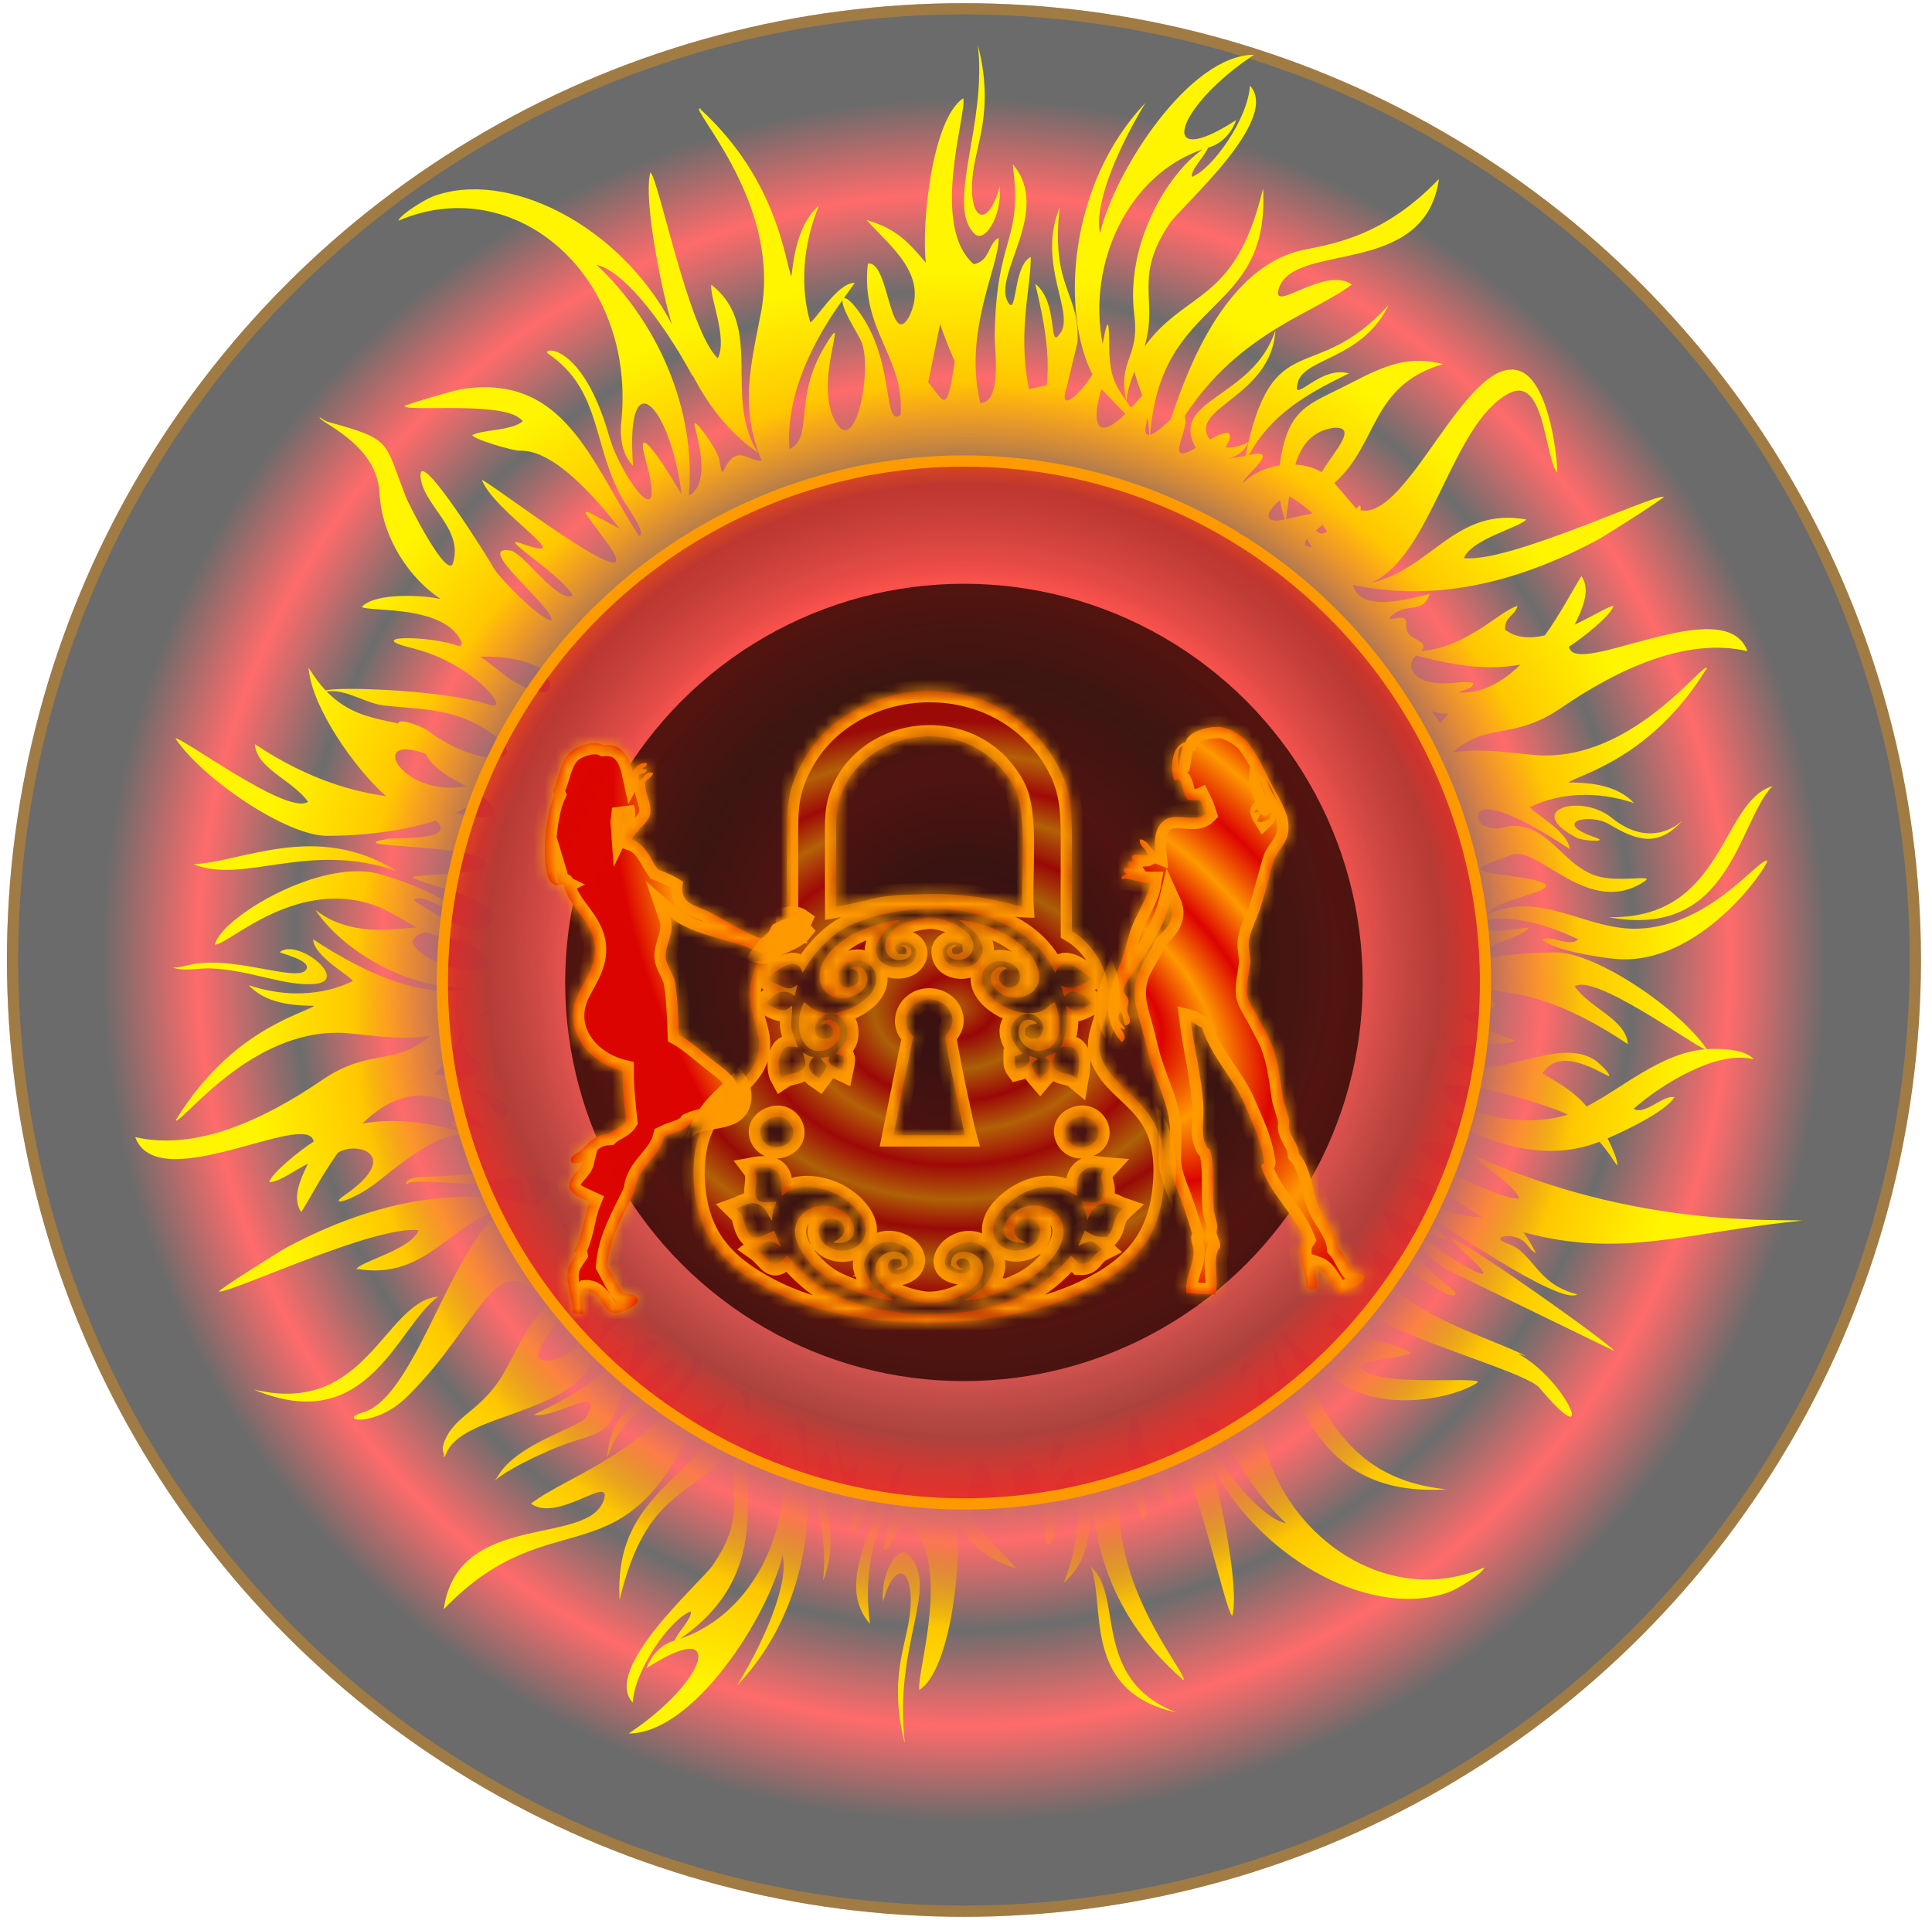
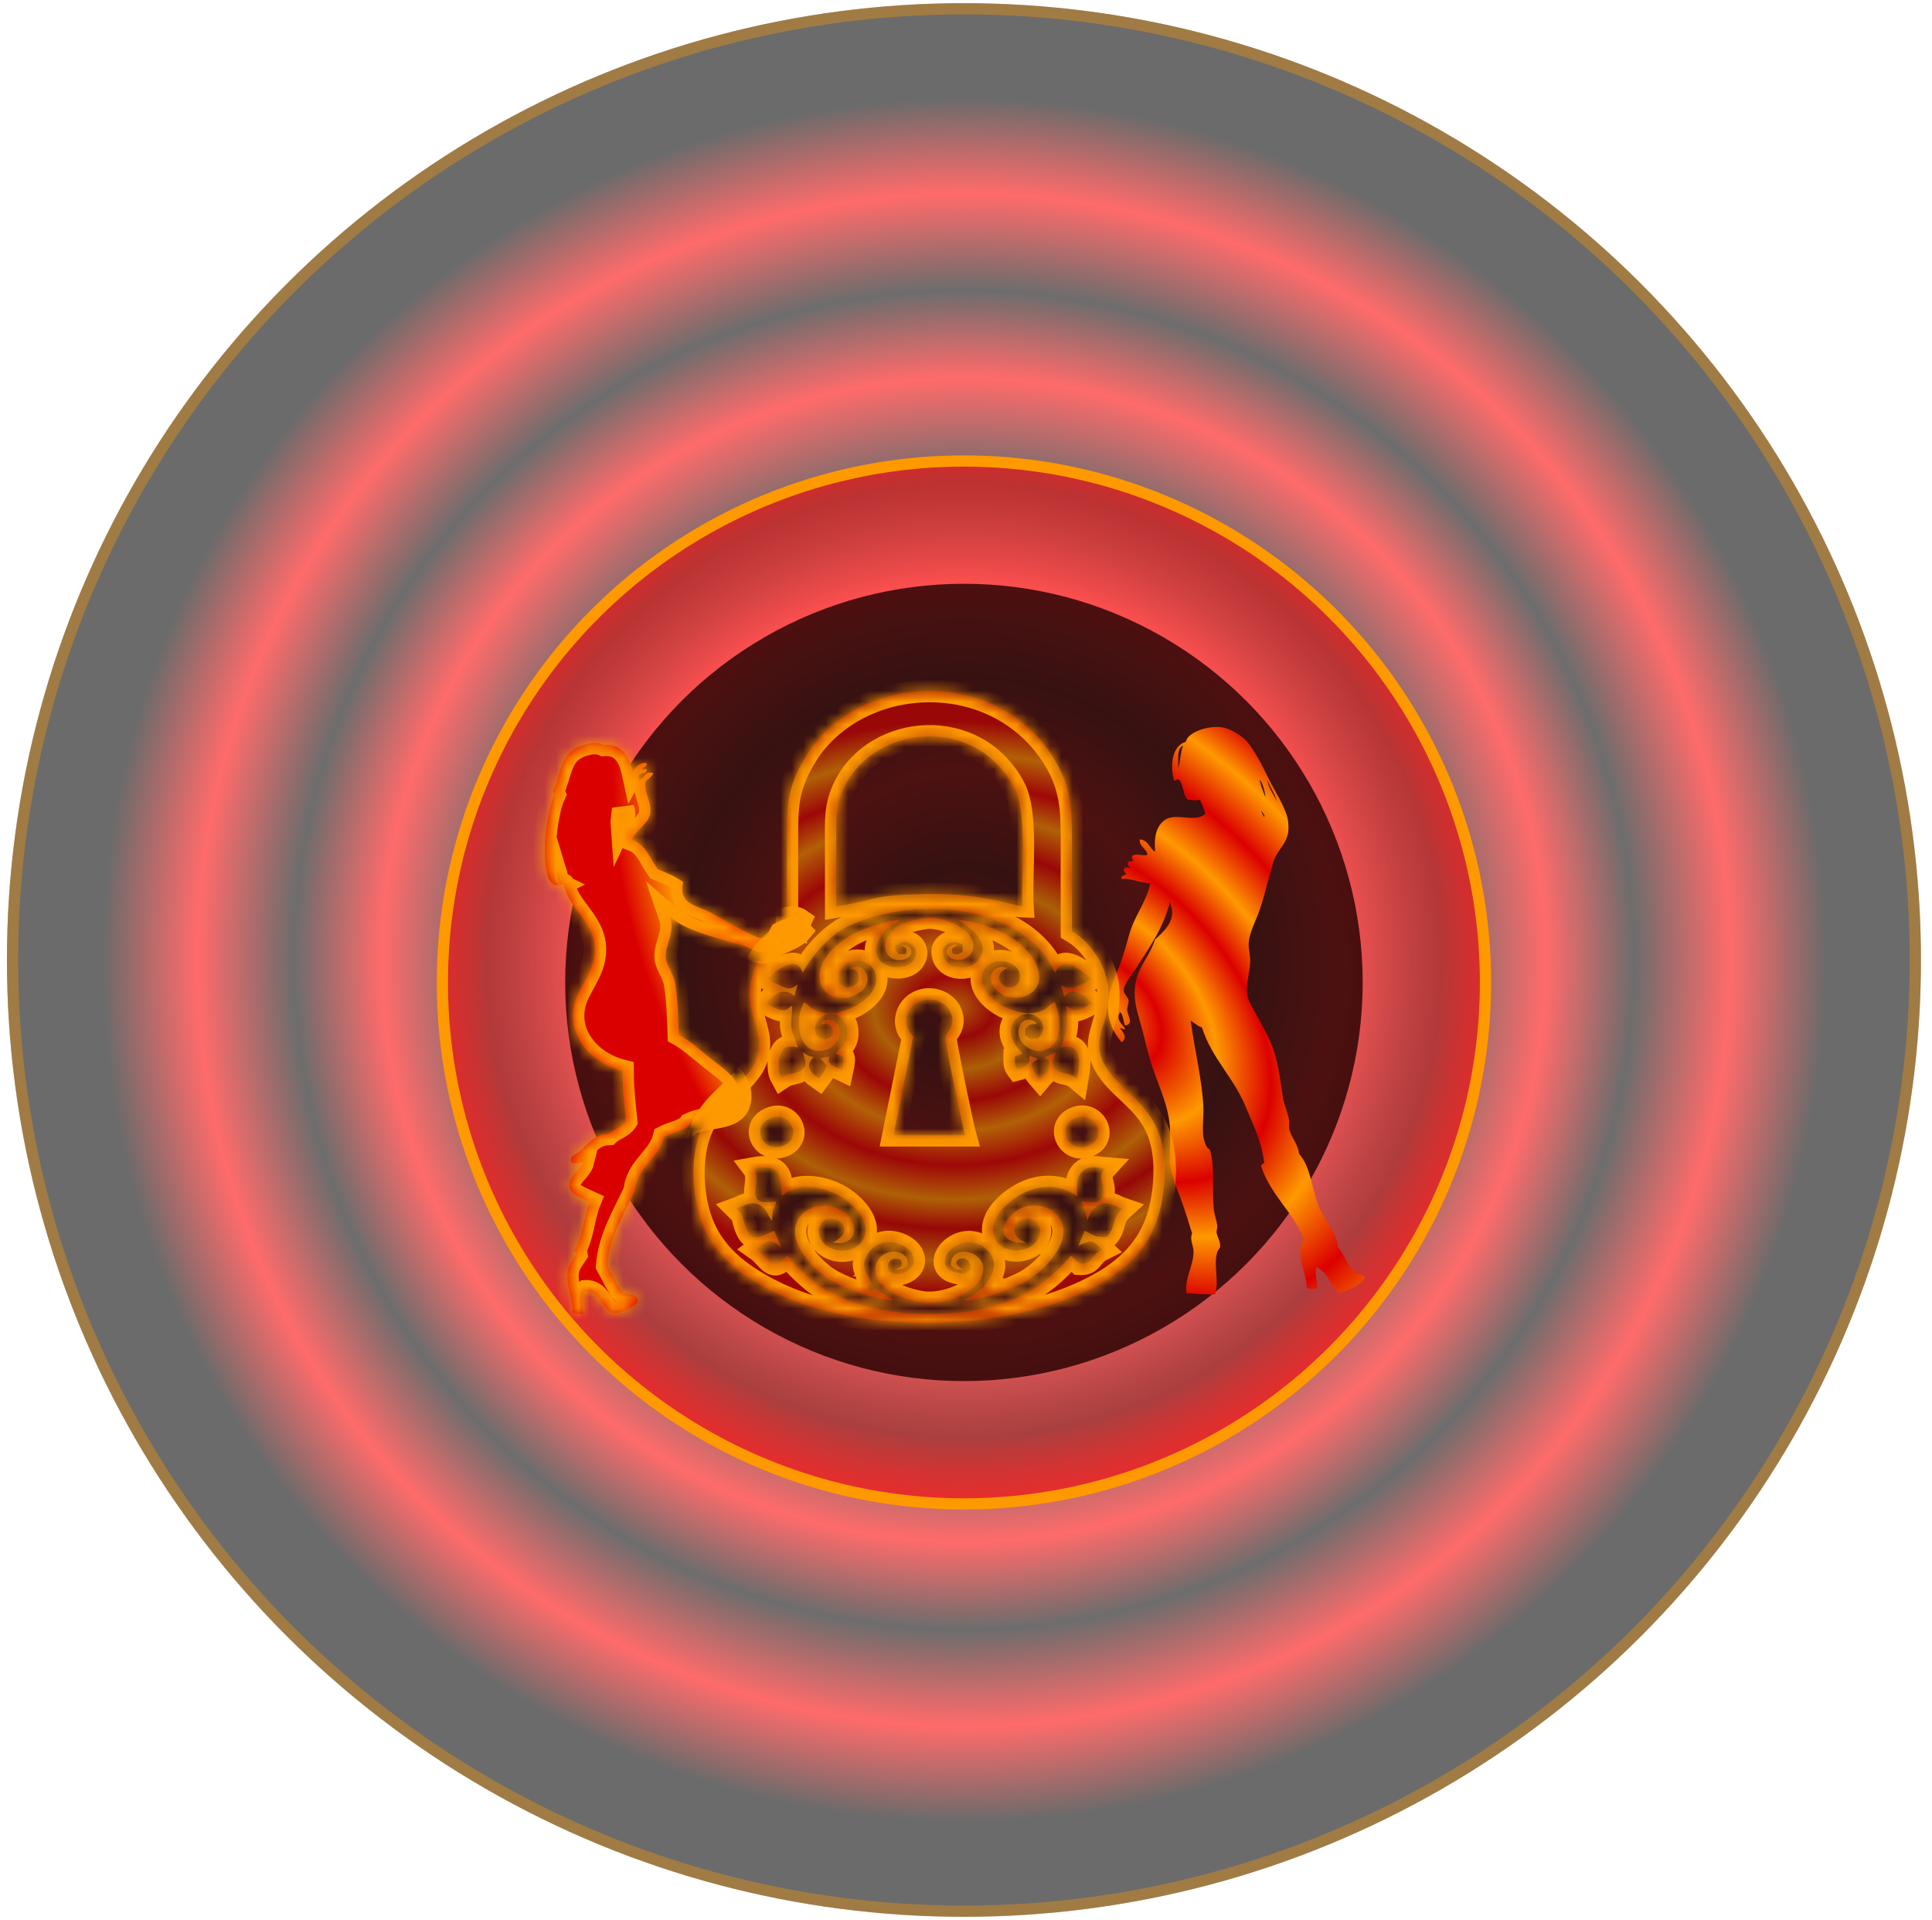
<svg xmlns="http://www.w3.org/2000/svg" width="172" height="171" viewBox="0 0 172 171" fill="none">
  <g clip-path="url(#clip0_235_333)">
    <circle cx="85.816" cy="85.483" r="85.2" fill="url(#paint0_angular_235_333)" fill-opacity="0.58" />
    <circle cx="85.816" cy="85.483" r="84.7" stroke="#FF9900" stroke-opacity="0.36" />
    <circle cx="85.816" cy="87.483" r="46.433" fill="url(#paint1_radial_235_333)" fill-opacity="0.62" stroke="#FF9900" />
    <circle cx="85.816" cy="87.482" r="35.5" fill="#240000" fill-opacity="0.81" />
    <g filter="url(#filter0_d_235_333)">
      <mask id="path-5-inside-1_235_333" fill="white">
        <path fill-rule="evenodd" clip-rule="evenodd" d="M79.877 112.718C79.51 113.052 79.332 113.071 79.275 112.433L79.655 112.375C79.155 111.279 78.435 110.718 79.402 109.441C80.115 108.499 81.373 108.356 82.445 108.946C83.576 109.568 83.764 110.843 82.431 111.355C80.687 112.025 80.58 109.637 82.18 110.172C82.456 110.754 82.206 110.814 81.691 111.041C83.24 111.208 83.056 109.759 81.96 109.497C79.752 108.969 78.069 112.865 84.001 113.952C85.637 114.252 88.363 113.402 89.208 112.024C90.702 109.59 86.619 108.414 86.65 110.647C87.042 111.027 87.196 111.109 87.828 111.08L87.453 110.88C87.113 110.652 86.981 110.28 87.385 110.126C88.093 109.856 88.415 110.439 88.413 110.996L87.975 111.412C84.111 111.395 87.055 107.363 89.509 108.993C90.571 109.698 90.786 110.768 90.103 111.872C89.327 113.123 88.872 113.066 87.839 113.798C89.216 113.826 92.104 112.785 93.307 112.094C94.669 111.311 96.115 109.852 96.561 108.431C97.197 106.407 95.266 104.903 93.215 105.467C91.623 105.905 89.902 108.684 93.316 108.686C92.983 108.405 92.559 108.365 92.385 107.873C92.235 107.448 92.342 107.02 92.701 106.737C93.49 106.117 94.665 106.703 94.588 107.701C94.443 109.581 91.363 109.925 90.612 108.313C89.858 106.694 91.508 105.142 92.857 104.377C94.529 103.429 96.409 103.446 97.893 104.534C97.917 103.79 97.716 102.987 98.285 102.389C98.938 101.702 99.601 101.978 100.395 102.04C99.638 102.861 100.384 103.349 100.232 104.264C100.055 105.328 99.103 105.014 98.293 105.011C98.6 105.768 98.634 105.85 98.783 106.681C99.001 106.174 99.284 105.493 99.88 105.268C100.785 104.925 101.265 105.419 101.928 105.644C100.875 106.606 101.431 107.157 100.56 108.137C99.513 108.178 99.46 108.068 98.578 107.586L97.996 108.929C99.291 108.381 99.123 108.349 100.131 109.258C99.044 109.797 99.318 110.595 98.099 110.539L97.349 109.807C94.108 113.683 90.1 115.006 84.627 115.007C82.004 115.007 79.218 114.552 77.022 113.603C75.051 112.75 74.517 112.303 73.07 110.921C72.713 110.581 72.372 110.09 72.069 109.785C70.752 111.485 70.497 110.027 69.332 109.223C70.235 108.535 70.422 108.143 71.567 109.083L70.923 107.597C69.463 108.183 68.791 108.825 68.251 106.85C67.997 105.922 68.169 106.27 67.539 105.635C68.217 105.389 68.845 104.867 69.673 105.327C70.338 105.696 70.339 106.301 70.737 106.708C70.842 105.059 70.959 105.752 71.11 104.981C67.914 105.498 69.993 103.235 69.086 102.039C71.984 101.501 71.48 103.465 71.618 104.493C72.9 103.24 75.264 103.671 76.674 104.446C77.992 105.171 79.704 106.881 78.839 108.378C77.879 110.04 74.904 109.485 74.89 107.596C74.882 106.542 76.126 106.148 76.82 106.815C77.893 107.846 76.252 108.567 76.147 108.634C78.726 109.126 78.567 106.169 76.246 105.489C74.2 104.89 72.24 106.425 72.902 108.455C73.358 109.851 74.861 111.421 76.235 112.152C77.317 112.727 80.394 113.878 81.632 113.78L79.877 112.718ZM97.759 97.547C99.516 96.871 100.721 99.38 98.827 100.058C97.055 100.693 95.933 98.249 97.759 97.547ZM70.647 97.561C72.394 96.891 73.524 99.373 71.674 100.052C69.942 100.688 68.695 98.308 70.647 97.561ZM83.31 90.27C81.996 89.118 82.848 87.073 84.628 86.996C85.448 86.96 86.298 87.415 86.615 88.118C87.017 89.014 86.697 89.588 86.153 90.27C86.06 90.532 87.708 98.352 87.919 99.094L81.536 99.096L83.31 90.27ZM73.895 83.893C74.728 82.558 76.203 81.054 77.673 80.394C83.731 77.676 93.291 78.544 95.943 84.668C96.589 82.849 98.324 84.485 99.189 85.168C97.745 86.017 97.338 86.102 96.46 85.778L96.76 86.748C97.556 85.58 99.002 87.03 99.202 87.328C98.915 87.507 98.424 87.773 98.047 87.901C97.39 88.124 97.391 87.816 96.925 87.548C97.087 89.008 97.047 90.025 96.368 91.296C98.546 90.695 98.101 92.918 97.906 94.082C97.205 93.493 96.869 93.734 96.19 93.369C95.45 92.972 95.854 92.283 95.981 91.736L94.979 92.168L95.416 92.442C95.419 93.46 95.153 93.404 94.587 94.086C94.286 93.74 93.891 93.268 93.841 92.743L94.413 92.271L93.664 92.036C93.648 92.417 93.8 92.924 92.571 93.226C92.305 92.869 92.32 92.599 92.328 92.087L93.043 91.796C92.092 90.932 91.36 89.442 92.766 88.493C93.897 87.73 95.75 89.118 94.402 90.502C93.489 90.471 93.749 90.566 93.281 90.162L93.281 89.584C93.81 89.194 93.353 89.314 94.092 89.182C94.432 89.122 94.136 89.218 94.318 89.112C93.412 88.306 92.482 89.145 92.725 90.236C92.903 91.037 93.789 91.678 94.695 91.572C96.466 91.366 96.651 89.034 95.89 87.219C95.188 87.6 95.167 88.073 93.996 88.202C91.836 88.439 88.769 86.466 89.52 84.53C90.084 83.076 92.619 83.388 92.805 84.829C92.916 85.701 91.958 86.301 91.27 85.689C90.641 85.131 90.969 84.484 91.698 84.21C90.962 83.843 90.019 84.449 90.224 85.344C90.352 85.897 91.04 86.593 91.663 86.743C93.399 87.163 94.885 86.09 94.448 84.405C93.779 81.831 90.009 80.098 87.338 79.919C87.586 80.141 90.277 81.609 89.25 83.294C88.385 84.714 85.715 84.361 85.93 82.533C86.046 82.185 86.697 81.494 87.692 82.125L87.707 82.749C87.236 82.988 87.478 83.034 86.81 82.922C86.654 82.335 86.831 82.48 87.23 82.117C85.873 82.128 86.057 83.345 87.163 83.463C88.122 83.566 88.829 82.807 88.629 81.908C88.333 80.573 85.798 79.585 84.541 79.725C79.388 80.298 80.411 84.041 82.506 83.427C83.498 83.137 83.31 82.01 82.177 82.137C82.58 82.382 82.812 82.432 82.656 82.934L82.02 82.967C81.742 82.642 81.763 82.722 81.674 82.288C82.472 81.344 83.814 82.127 83.521 83.148C83.002 84.951 78.932 84.208 80.246 81.67C80.869 80.466 81.276 80.621 82.122 79.93C81.035 79.926 78.605 80.751 77.645 81.345C72.975 84.237 75.251 87.796 77.988 86.675C80.166 85.783 79.112 83.472 77.687 84.216C78.485 84.455 78.465 84.676 78.462 85.412C76.898 86.858 75.962 84.803 77.303 83.866C78.508 83.025 80.321 83.896 79.97 85.557C79.734 86.668 78.433 87.554 77.34 87.936C76.565 88.207 75.949 88.336 75.104 88.128C74.101 87.881 74.223 87.631 73.6 87.238C72.748 88.552 72.937 91.774 75.13 91.573C76.052 91.488 76.8 90.723 76.753 89.851C76.685 88.596 75.274 88.549 75.054 89.263C76.323 88.735 76.609 90.696 75.268 90.51C74.335 90.38 74.319 89.073 75.223 88.496C76.159 87.9 77.242 88.615 77.388 89.516C77.581 90.707 77.107 91.087 76.374 91.819C77.048 92.135 77.311 91.757 76.984 93.273C76.421 92.996 75.539 92.897 75.849 92.074L75.025 92.232L75.616 92.885C75.544 93.229 75.114 93.777 74.911 94.048C73.898 93.352 73.774 92.81 74.441 92.124C73.912 92.038 73.922 91.96 73.491 91.717C73.606 92.317 73.998 92.926 73.273 93.349C72.733 93.664 72.278 93.52 71.585 93.99C71.282 93.459 71.248 92.493 71.473 91.912C71.812 91.037 72.265 91.147 73.048 91.261C72.141 89.068 72.507 89.37 72.532 87.523C72.038 87.883 71.846 88.369 70.195 87.331C71.667 85.59 72.546 86.579 72.742 86.679L73 85.687C72.416 86.082 72.253 86.121 71.577 85.81C71.161 85.618 70.579 85.363 70.279 85.14C71.028 84.585 72.869 82.826 73.458 84.618L73.895 83.893ZM76.446 78.727C76.441 76.799 76.446 74.871 76.446 72.944C76.446 71.012 76.331 69.738 77.217 67.978C79.979 62.487 88.856 61.674 92.28 68.094C93.544 70.463 92.855 75.84 93.029 78.706C92.323 78.691 89.51 77.54 84.745 77.612C79.478 77.692 80.573 78.012 76.446 78.727ZM72.059 80.79C70.621 82.296 69.349 82.754 68.823 85.66C68.328 88.395 70.291 90.003 69.272 92.507C68.672 93.984 66.542 95.499 65.456 96.84C63.987 98.654 63.627 101.036 63.76 103.241C64.044 107.914 66.167 110.572 70.506 112.836C78.22 116.862 90.868 116.662 98.652 112.969C103.052 110.881 105.229 108.136 105.627 103.575C106.247 96.472 102.07 95.936 100.347 92.822C98.963 90.323 100.953 89.266 100.647 85.906C100.479 84.055 99.156 81.916 97.432 80.922C97.422 78.191 97.432 75.457 97.432 72.726C97.432 70.135 97.341 68.108 95.969 65.79C90.822 57.084 78.035 57.879 73.576 65.624C72.119 68.155 72.059 69.694 72.059 72.508C72.059 75.269 72.055 78.029 72.059 80.79Z" />
        <path fill-rule="evenodd" clip-rule="evenodd" d="M58.332 66.723C58.548 66.317 59.012 65.843 59.569 65.948C59.644 66.312 59.287 66.285 59.176 66.484C59.314 66.521 59.632 66.388 59.569 66.604C59.532 66.889 59.148 66.856 58.919 66.964C58.821 67.061 58.821 67.405 58.919 67.502C59.354 67.338 59.442 66.555 60.155 66.843C60.046 67.243 59.605 67.336 59.441 67.681C59.396 68.751 60.02 69.485 59.895 70.374C59.753 71.391 58.574 71.891 58.268 72.769C59.507 73.206 59.862 74.454 60.548 75.401C61.359 75.73 62.169 76.064 62.826 76.537C62.488 77.987 63.209 78.431 64.389 78.872C65.608 79.329 66.986 80.304 68.361 80.966C68.813 81.185 69.615 81.581 69.793 81.564C70.417 81.508 70.499 80.556 70.834 80.307C71.507 80.033 72.447 79.33 73.308 79.948C73.251 80.078 73.148 80.161 72.915 80.129C73.24 80.333 73.064 80.63 73.308 80.908C72.815 81.516 71.709 81.852 71.031 82.223C70.713 82.395 70.282 82.799 69.924 82.822C69.48 82.85 68.632 82.342 68.034 82.162C65.781 81.487 63.096 80.898 61.652 79.649C62.126 81.032 61.207 82.066 61.263 83.241C61.295 83.932 61.975 84.722 62.107 85.574C62.336 87.001 62.379 88.465 62.435 90.121C63.365 90.64 64.307 91.495 65.364 92.336C66.403 93.16 67.952 94.098 67.903 95.687C67.839 97.861 65.176 97.243 63.412 98.08C62.937 98.721 61.881 98.83 61.134 99.217C60.664 101.145 58.657 101.963 58.528 104.004C57.57 106.097 56.262 108.118 56.053 110.706C56.517 111.54 56.909 112.435 57.486 113.16C58.06 113.259 58.814 113.304 58.789 113.818C58.765 114.291 57.101 115.067 56.511 114.895C55.647 114.644 55.428 112.882 54.099 112.981C53.616 113.301 53.898 114.415 53.906 115.014C53.532 115.04 53.285 114.948 52.993 114.895C53.021 113.72 52.382 112.422 52.539 111.245C52.624 110.598 52.998 110.168 53.319 109.688C53.298 109.549 53.253 109.431 53.125 109.389C53.875 108.208 53.938 106.388 54.491 105.022C53.753 104.677 52.713 104.344 52.668 103.584C52.621 102.779 53.712 102.22 53.906 101.431C53.791 101.494 53.197 101.747 52.864 101.491C52.646 100.975 53.222 100.813 53.581 100.535C54.376 99.91 54.786 99.038 56.187 98.977C56.646 98.545 57.394 98.374 57.745 97.841C57.598 96.382 57.419 94.951 57.423 93.353C54.301 92.575 51.957 89.622 53.514 86.412C54.131 85.143 55.121 83.892 54.949 82.162C54.729 80.011 52.648 78.805 52.213 76.836C52.161 76.63 51.877 76.875 51.756 76.657C51.588 76.336 51.547 75.893 51.432 75.52C51.298 75.943 51.465 76.605 51.821 76.777C51.396 76.99 51.018 76.561 50.909 76.359C50.527 75.652 50.449 74.1 50.52 72.948C50.617 71.364 50.932 69.673 51.366 68.759C51.315 68.646 51.257 68.54 51.236 68.4C51.84 67.215 51.865 65.549 53.059 64.749C53.608 64.382 54.902 63.924 55.729 64.331C57.382 64.188 58.046 65.419 58.332 66.723ZM57.355 71.392C57.508 71.074 57.629 70.407 57.486 70.014C57.448 70.439 57.334 71.109 57.355 71.392ZM71.746 80.548C72.004 80.647 72.338 80.681 72.398 80.966C72.602 80.976 72.615 80.808 72.85 80.846C72.85 80.379 72.028 80.229 71.746 80.548ZM71.485 80.908C71.421 81.249 71.838 81.243 72.071 81.145C72.055 80.912 71.647 80.816 71.485 80.908Z" />
        <path fill-rule="evenodd" clip-rule="evenodd" d="M106.515 67.486C106.705 67.597 106.784 67.242 107.013 67.486C107.378 67.952 107.306 68.818 107.759 69.201C108.033 69.251 108.556 69.322 108.816 69.201C109.012 69.591 109.173 70.015 109.313 70.459C108.473 71.293 106.767 70.359 105.77 70.973C104.953 71.475 104.71 72.519 104.837 73.83C104.41 73.669 104.233 72.785 103.469 72.744C103.424 73.452 104.074 73.521 104.153 74.116C103.856 74.262 103.202 73.977 102.848 74.173C102.717 74.298 102.799 74.553 102.909 74.629C102.803 74.742 102.474 74.648 102.412 74.801C102.348 75.069 102.515 75.126 102.598 75.258C102.45 75.293 102.147 75.186 102.101 75.316C101.954 75.479 102.129 75.713 102.288 75.771C102.188 75.985 101.766 75.903 101.852 76.287C102.657 76.137 103.382 76.641 104.402 76.629C104.169 78.128 103.008 79.511 102.537 81.2C102.307 82.025 102.07 82.856 101.791 83.658C101.325 84.993 100.485 86.327 100.671 88.229C100.775 89.291 101.256 90.08 101.852 90.801C102.38 90.476 102.034 89.918 101.729 89.601C101.829 89.425 102.027 89.791 102.163 89.601C101.872 89.144 101.299 88.772 101.729 88.115C102.007 88.392 101.993 88.938 102.163 89.315C102.996 89.197 102.376 88.41 102.35 87.944C102.335 87.657 102.511 87.356 102.474 87.087C102.43 86.764 102.061 86.506 102.039 86.23C101.998 85.722 102.785 84.766 103.096 84.287C104.291 82.44 105.596 80.584 106.143 78.343C106.867 79.913 105.612 80.92 104.837 81.658C104.189 83.572 102.885 84.368 103.034 86.801C103.093 87.762 103.443 88.733 103.717 89.771C103.97 90.723 104.169 91.694 104.464 92.628C105.057 94.508 105.981 96.293 106.143 98.229C106.227 99.228 106.141 100.4 106.143 101.315C106.145 102.365 106.732 103.728 107.075 104.628C107.499 105.743 107.79 106.794 108.132 107.828C107.887 108.375 108.245 108.87 108.257 109.428C108.281 110.674 107.422 111.863 107.635 113.143C108.44 113.22 109.285 113.264 110.184 113.257C110.556 112.023 110.008 110.631 110.37 109.484C110.422 109.321 110.595 109.183 110.619 109.028C110.685 108.597 110.377 108.18 110.309 107.77C110.28 107.605 110.382 107.366 110.37 107.199C110.336 106.708 110.113 106.19 110.059 105.657C109.885 103.937 110.172 101.976 109.748 100.515C109.74 100.293 109.497 100.288 109.437 100.114C108.839 98.991 109.208 97.927 109.127 96.458C108.989 93.954 108.303 91.279 108.008 88.914C108.24 88.969 108.604 89.395 109.002 89.486C109.825 92.15 111.832 93.962 112.857 96.458C113.475 97.959 114.265 99.431 114.536 101.429C114.67 101.593 114.234 101.616 114.287 101.886C115.13 104.424 117.119 105.911 118.08 108.342C117.22 109.62 118.312 111.177 118.328 112.685C118.659 112.763 119.045 112.885 119.261 112.627C119.332 112.208 118.998 111.395 119.199 110.857C120.084 111.147 120.477 112.386 121.126 113.086C121.792 113.212 124.905 111.498 122.743 111.428C122.012 110.823 121.758 109.782 121.126 109.086C121.016 107.651 119.841 106.599 119.323 105.199C118.743 103.631 118.643 101.811 117.644 100.743C117.598 99.931 116.936 99.268 116.774 98.515C116.729 98.304 116.803 98.049 116.774 97.829C116.677 97.104 116.32 96.407 116.215 95.715C115.94 93.921 115.748 92.206 115.096 90.744C114.823 90.133 114.405 89.396 114.039 88.686C113.675 87.979 113.137 87.215 113.043 86.628C112.903 85.748 113.207 84.728 113.292 83.83C113.355 83.169 113.126 82.519 113.168 81.944C113.237 80.999 113.798 80.028 114.163 78.973C114.508 77.969 114.748 76.915 115.033 75.944C115.16 75.511 115.302 74.88 115.469 74.458C115.795 73.63 116.712 73.021 116.712 71.715C116.712 71.458 116.664 70.936 116.587 70.687C116.238 69.535 115.467 68.417 114.908 67.259C114.342 66.084 113.71 64.885 113.043 64.058C112.723 63.661 111.773 62.997 110.992 62.802C109.843 62.511 107.723 63.13 107.572 64.058C106.325 64.4 106.16 66.176 106.515 67.486ZM106.889 66.401C106.933 65.643 106.726 64.652 107.324 64.401C107.088 64.986 107.064 65.936 106.889 66.401ZM114.163 67.43C114.454 67.792 114.627 68.565 114.66 68.973C114.469 68.552 114.138 67.669 114.163 67.43ZM115.655 69.373C115.425 68.746 114.874 68.109 114.847 67.486C115.07 68.119 115.578 68.796 115.655 69.373ZM114.536 70.744C114.466 70.63 114.212 70.163 114.349 70.23C114.382 70.394 114.675 70.613 114.536 70.744Z" />
      </mask>
      <path fill-rule="evenodd" clip-rule="evenodd" d="M79.877 112.718C79.51 113.052 79.332 113.071 79.275 112.433L79.655 112.375C79.155 111.279 78.435 110.718 79.402 109.441C80.115 108.499 81.373 108.356 82.445 108.946C83.576 109.568 83.764 110.843 82.431 111.355C80.687 112.025 80.58 109.637 82.18 110.172C82.456 110.754 82.206 110.814 81.691 111.041C83.24 111.208 83.056 109.759 81.96 109.497C79.752 108.969 78.069 112.865 84.001 113.952C85.637 114.252 88.363 113.402 89.208 112.024C90.702 109.59 86.619 108.414 86.65 110.647C87.042 111.027 87.196 111.109 87.828 111.08L87.453 110.88C87.113 110.652 86.981 110.28 87.385 110.126C88.093 109.856 88.415 110.439 88.413 110.996L87.975 111.412C84.111 111.395 87.055 107.363 89.509 108.993C90.571 109.698 90.786 110.768 90.103 111.872C89.327 113.123 88.872 113.066 87.839 113.798C89.216 113.826 92.104 112.785 93.307 112.094C94.669 111.311 96.115 109.852 96.561 108.431C97.197 106.407 95.266 104.903 93.215 105.467C91.623 105.905 89.902 108.684 93.316 108.686C92.983 108.405 92.559 108.365 92.385 107.873C92.235 107.448 92.342 107.02 92.701 106.737C93.49 106.117 94.665 106.703 94.588 107.701C94.443 109.581 91.363 109.925 90.612 108.313C89.858 106.694 91.508 105.142 92.857 104.377C94.529 103.429 96.409 103.446 97.893 104.534C97.917 103.79 97.716 102.987 98.285 102.389C98.938 101.702 99.601 101.978 100.395 102.04C99.638 102.861 100.384 103.349 100.232 104.264C100.055 105.328 99.103 105.014 98.293 105.011C98.6 105.768 98.634 105.85 98.783 106.681C99.001 106.174 99.284 105.493 99.88 105.268C100.785 104.925 101.265 105.419 101.928 105.644C100.875 106.606 101.431 107.157 100.56 108.137C99.513 108.178 99.46 108.068 98.578 107.586L97.996 108.929C99.291 108.381 99.123 108.349 100.131 109.258C99.044 109.797 99.318 110.595 98.099 110.539L97.349 109.807C94.108 113.683 90.1 115.006 84.627 115.007C82.004 115.007 79.218 114.552 77.022 113.603C75.051 112.75 74.517 112.303 73.07 110.921C72.713 110.581 72.372 110.09 72.069 109.785C70.752 111.485 70.497 110.027 69.332 109.223C70.235 108.535 70.422 108.143 71.567 109.083L70.923 107.597C69.463 108.183 68.791 108.825 68.251 106.85C67.997 105.922 68.169 106.27 67.539 105.635C68.217 105.389 68.845 104.867 69.673 105.327C70.338 105.696 70.339 106.301 70.737 106.708C70.842 105.059 70.959 105.752 71.11 104.981C67.914 105.498 69.993 103.235 69.086 102.039C71.984 101.501 71.48 103.465 71.618 104.493C72.9 103.24 75.264 103.671 76.674 104.446C77.992 105.171 79.704 106.881 78.839 108.378C77.879 110.04 74.904 109.485 74.89 107.596C74.882 106.542 76.126 106.148 76.82 106.815C77.893 107.846 76.252 108.567 76.147 108.634C78.726 109.126 78.567 106.169 76.246 105.489C74.2 104.89 72.24 106.425 72.902 108.455C73.358 109.851 74.861 111.421 76.235 112.152C77.317 112.727 80.394 113.878 81.632 113.78L79.877 112.718ZM97.759 97.547C99.516 96.871 100.721 99.38 98.827 100.058C97.055 100.693 95.933 98.249 97.759 97.547ZM70.647 97.561C72.394 96.891 73.524 99.373 71.674 100.052C69.942 100.688 68.695 98.308 70.647 97.561ZM83.31 90.27C81.996 89.118 82.848 87.073 84.628 86.996C85.448 86.96 86.298 87.415 86.615 88.118C87.017 89.014 86.697 89.588 86.153 90.27C86.06 90.532 87.708 98.352 87.919 99.094L81.536 99.096L83.31 90.27ZM73.895 83.893C74.728 82.558 76.203 81.054 77.673 80.394C83.731 77.676 93.291 78.544 95.943 84.668C96.589 82.849 98.324 84.485 99.189 85.168C97.745 86.017 97.338 86.102 96.46 85.778L96.76 86.748C97.556 85.58 99.002 87.03 99.202 87.328C98.915 87.507 98.424 87.773 98.047 87.901C97.39 88.124 97.391 87.816 96.925 87.548C97.087 89.008 97.047 90.025 96.368 91.296C98.546 90.695 98.101 92.918 97.906 94.082C97.205 93.493 96.869 93.734 96.19 93.369C95.45 92.972 95.854 92.283 95.981 91.736L94.979 92.168L95.416 92.442C95.419 93.46 95.153 93.404 94.587 94.086C94.286 93.74 93.891 93.268 93.841 92.743L94.413 92.271L93.664 92.036C93.648 92.417 93.8 92.924 92.571 93.226C92.305 92.869 92.32 92.599 92.328 92.087L93.043 91.796C92.092 90.932 91.36 89.442 92.766 88.493C93.897 87.73 95.75 89.118 94.402 90.502C93.489 90.471 93.749 90.566 93.281 90.162L93.281 89.584C93.81 89.194 93.353 89.314 94.092 89.182C94.432 89.122 94.136 89.218 94.318 89.112C93.412 88.306 92.482 89.145 92.725 90.236C92.903 91.037 93.789 91.678 94.695 91.572C96.466 91.366 96.651 89.034 95.89 87.219C95.188 87.6 95.167 88.073 93.996 88.202C91.836 88.439 88.769 86.466 89.52 84.53C90.084 83.076 92.619 83.388 92.805 84.829C92.916 85.701 91.958 86.301 91.27 85.689C90.641 85.131 90.969 84.484 91.698 84.21C90.962 83.843 90.019 84.449 90.224 85.344C90.352 85.897 91.04 86.593 91.663 86.743C93.399 87.163 94.885 86.09 94.448 84.405C93.779 81.831 90.009 80.098 87.338 79.919C87.586 80.141 90.277 81.609 89.25 83.294C88.385 84.714 85.715 84.361 85.93 82.533C86.046 82.185 86.697 81.494 87.692 82.125L87.707 82.749C87.236 82.988 87.478 83.034 86.81 82.922C86.654 82.335 86.831 82.48 87.23 82.117C85.873 82.128 86.057 83.345 87.163 83.463C88.122 83.566 88.829 82.807 88.629 81.908C88.333 80.573 85.798 79.585 84.541 79.725C79.388 80.298 80.411 84.041 82.506 83.427C83.498 83.137 83.31 82.01 82.177 82.137C82.58 82.382 82.812 82.432 82.656 82.934L82.02 82.967C81.742 82.642 81.763 82.722 81.674 82.288C82.472 81.344 83.814 82.127 83.521 83.148C83.002 84.951 78.932 84.208 80.246 81.67C80.869 80.466 81.276 80.621 82.122 79.93C81.035 79.926 78.605 80.751 77.645 81.345C72.975 84.237 75.251 87.796 77.988 86.675C80.166 85.783 79.112 83.472 77.687 84.216C78.485 84.455 78.465 84.676 78.462 85.412C76.898 86.858 75.962 84.803 77.303 83.866C78.508 83.025 80.321 83.896 79.97 85.557C79.734 86.668 78.433 87.554 77.34 87.936C76.565 88.207 75.949 88.336 75.104 88.128C74.101 87.881 74.223 87.631 73.6 87.238C72.748 88.552 72.937 91.774 75.13 91.573C76.052 91.488 76.8 90.723 76.753 89.851C76.685 88.596 75.274 88.549 75.054 89.263C76.323 88.735 76.609 90.696 75.268 90.51C74.335 90.38 74.319 89.073 75.223 88.496C76.159 87.9 77.242 88.615 77.388 89.516C77.581 90.707 77.107 91.087 76.374 91.819C77.048 92.135 77.311 91.757 76.984 93.273C76.421 92.996 75.539 92.897 75.849 92.074L75.025 92.232L75.616 92.885C75.544 93.229 75.114 93.777 74.911 94.048C73.898 93.352 73.774 92.81 74.441 92.124C73.912 92.038 73.922 91.96 73.491 91.717C73.606 92.317 73.998 92.926 73.273 93.349C72.733 93.664 72.278 93.52 71.585 93.99C71.282 93.459 71.248 92.493 71.473 91.912C71.812 91.037 72.265 91.147 73.048 91.261C72.141 89.068 72.507 89.37 72.532 87.523C72.038 87.883 71.846 88.369 70.195 87.331C71.667 85.59 72.546 86.579 72.742 86.679L73 85.687C72.416 86.082 72.253 86.121 71.577 85.81C71.161 85.618 70.579 85.363 70.279 85.14C71.028 84.585 72.869 82.826 73.458 84.618L73.895 83.893ZM76.446 78.727C76.441 76.799 76.446 74.871 76.446 72.944C76.446 71.012 76.331 69.738 77.217 67.978C79.979 62.487 88.856 61.674 92.28 68.094C93.544 70.463 92.855 75.84 93.029 78.706C92.323 78.691 89.51 77.54 84.745 77.612C79.478 77.692 80.573 78.012 76.446 78.727ZM72.059 80.79C70.621 82.296 69.349 82.754 68.823 85.66C68.328 88.395 70.291 90.003 69.272 92.507C68.672 93.984 66.542 95.499 65.456 96.84C63.987 98.654 63.627 101.036 63.76 103.241C64.044 107.914 66.167 110.572 70.506 112.836C78.22 116.862 90.868 116.662 98.652 112.969C103.052 110.881 105.229 108.136 105.627 103.575C106.247 96.472 102.07 95.936 100.347 92.822C98.963 90.323 100.953 89.266 100.647 85.906C100.479 84.055 99.156 81.916 97.432 80.922C97.422 78.191 97.432 75.457 97.432 72.726C97.432 70.135 97.341 68.108 95.969 65.79C90.822 57.084 78.035 57.879 73.576 65.624C72.119 68.155 72.059 69.694 72.059 72.508C72.059 75.269 72.055 78.029 72.059 80.79Z" fill="url(#paint2_angular_235_333)" fill-opacity="0.58" />
      <path fill-rule="evenodd" clip-rule="evenodd" d="M58.332 66.723C58.548 66.317 59.012 65.843 59.569 65.948C59.644 66.312 59.287 66.285 59.176 66.484C59.314 66.521 59.632 66.388 59.569 66.604C59.532 66.889 59.148 66.856 58.919 66.964C58.821 67.061 58.821 67.405 58.919 67.502C59.354 67.338 59.442 66.555 60.155 66.843C60.046 67.243 59.605 67.336 59.441 67.681C59.396 68.751 60.02 69.485 59.895 70.374C59.753 71.391 58.574 71.891 58.268 72.769C59.507 73.206 59.862 74.454 60.548 75.401C61.359 75.73 62.169 76.064 62.826 76.537C62.488 77.987 63.209 78.431 64.389 78.872C65.608 79.329 66.986 80.304 68.361 80.966C68.813 81.185 69.615 81.581 69.793 81.564C70.417 81.508 70.499 80.556 70.834 80.307C71.507 80.033 72.447 79.33 73.308 79.948C73.251 80.078 73.148 80.161 72.915 80.129C73.24 80.333 73.064 80.63 73.308 80.908C72.815 81.516 71.709 81.852 71.031 82.223C70.713 82.395 70.282 82.799 69.924 82.822C69.48 82.85 68.632 82.342 68.034 82.162C65.781 81.487 63.096 80.898 61.652 79.649C62.126 81.032 61.207 82.066 61.263 83.241C61.295 83.932 61.975 84.722 62.107 85.574C62.336 87.001 62.379 88.465 62.435 90.121C63.365 90.64 64.307 91.495 65.364 92.336C66.403 93.16 67.952 94.098 67.903 95.687C67.839 97.861 65.176 97.243 63.412 98.08C62.937 98.721 61.881 98.83 61.134 99.217C60.664 101.145 58.657 101.963 58.528 104.004C57.57 106.097 56.262 108.118 56.053 110.706C56.517 111.54 56.909 112.435 57.486 113.16C58.06 113.259 58.814 113.304 58.789 113.818C58.765 114.291 57.101 115.067 56.511 114.895C55.647 114.644 55.428 112.882 54.099 112.981C53.616 113.301 53.898 114.415 53.906 115.014C53.532 115.04 53.285 114.948 52.993 114.895C53.021 113.72 52.382 112.422 52.539 111.245C52.624 110.598 52.998 110.168 53.319 109.688C53.298 109.549 53.253 109.431 53.125 109.389C53.875 108.208 53.938 106.388 54.491 105.022C53.753 104.677 52.713 104.344 52.668 103.584C52.621 102.779 53.712 102.22 53.906 101.431C53.791 101.494 53.197 101.747 52.864 101.491C52.646 100.975 53.222 100.813 53.581 100.535C54.376 99.91 54.786 99.038 56.187 98.977C56.646 98.545 57.394 98.374 57.745 97.841C57.598 96.382 57.419 94.951 57.423 93.353C54.301 92.575 51.957 89.622 53.514 86.412C54.131 85.143 55.121 83.892 54.949 82.162C54.729 80.011 52.648 78.805 52.213 76.836C52.161 76.63 51.877 76.875 51.756 76.657C51.588 76.336 51.547 75.893 51.432 75.52C51.298 75.943 51.465 76.605 51.821 76.777C51.396 76.99 51.018 76.561 50.909 76.359C50.527 75.652 50.449 74.1 50.52 72.948C50.617 71.364 50.932 69.673 51.366 68.759C51.315 68.646 51.257 68.54 51.236 68.4C51.84 67.215 51.865 65.549 53.059 64.749C53.608 64.382 54.902 63.924 55.729 64.331C57.382 64.188 58.046 65.419 58.332 66.723ZM57.355 71.392C57.508 71.074 57.629 70.407 57.486 70.014C57.448 70.439 57.334 71.109 57.355 71.392ZM71.746 80.548C72.004 80.647 72.338 80.681 72.398 80.966C72.602 80.976 72.615 80.808 72.85 80.846C72.85 80.379 72.028 80.229 71.746 80.548ZM71.485 80.908C71.421 81.249 71.838 81.243 72.071 81.145C72.055 80.912 71.647 80.816 71.485 80.908Z" fill="url(#paint3_angular_235_333)" />
      <path fill-rule="evenodd" clip-rule="evenodd" d="M106.515 67.486C106.705 67.597 106.784 67.242 107.013 67.486C107.378 67.952 107.306 68.818 107.759 69.201C108.033 69.251 108.556 69.322 108.816 69.201C109.012 69.591 109.173 70.015 109.313 70.459C108.473 71.293 106.767 70.359 105.77 70.973C104.953 71.475 104.71 72.519 104.837 73.83C104.41 73.669 104.233 72.785 103.469 72.744C103.424 73.452 104.074 73.521 104.153 74.116C103.856 74.262 103.202 73.977 102.848 74.173C102.717 74.298 102.799 74.553 102.909 74.629C102.803 74.742 102.474 74.648 102.412 74.801C102.348 75.069 102.515 75.126 102.598 75.258C102.45 75.293 102.147 75.186 102.101 75.316C101.954 75.479 102.129 75.713 102.288 75.771C102.188 75.985 101.766 75.903 101.852 76.287C102.657 76.137 103.382 76.641 104.402 76.629C104.169 78.128 103.008 79.511 102.537 81.2C102.307 82.025 102.07 82.856 101.791 83.658C101.325 84.993 100.485 86.327 100.671 88.229C100.775 89.291 101.256 90.08 101.852 90.801C102.38 90.476 102.034 89.918 101.729 89.601C101.829 89.425 102.027 89.791 102.163 89.601C101.872 89.144 101.299 88.772 101.729 88.115C102.007 88.392 101.993 88.938 102.163 89.315C102.996 89.197 102.376 88.41 102.35 87.944C102.335 87.657 102.511 87.356 102.474 87.087C102.43 86.764 102.061 86.506 102.039 86.23C101.998 85.722 102.785 84.766 103.096 84.287C104.291 82.44 105.596 80.584 106.143 78.343C106.867 79.913 105.612 80.92 104.837 81.658C104.189 83.572 102.885 84.368 103.034 86.801C103.093 87.762 103.443 88.733 103.717 89.771C103.97 90.723 104.169 91.694 104.464 92.628C105.057 94.508 105.981 96.293 106.143 98.229C106.227 99.228 106.141 100.4 106.143 101.315C106.145 102.365 106.732 103.728 107.075 104.628C107.499 105.743 107.79 106.794 108.132 107.828C107.887 108.375 108.245 108.87 108.257 109.428C108.281 110.674 107.422 111.863 107.635 113.143C108.44 113.22 109.285 113.264 110.184 113.257C110.556 112.023 110.008 110.631 110.37 109.484C110.422 109.321 110.595 109.183 110.619 109.028C110.685 108.597 110.377 108.18 110.309 107.77C110.28 107.605 110.382 107.366 110.37 107.199C110.336 106.708 110.113 106.19 110.059 105.657C109.885 103.937 110.172 101.976 109.748 100.515C109.74 100.293 109.497 100.288 109.437 100.114C108.839 98.991 109.208 97.927 109.127 96.458C108.989 93.954 108.303 91.279 108.008 88.914C108.24 88.969 108.604 89.395 109.002 89.486C109.825 92.15 111.832 93.962 112.857 96.458C113.475 97.959 114.265 99.431 114.536 101.429C114.67 101.593 114.234 101.616 114.287 101.886C115.13 104.424 117.119 105.911 118.08 108.342C117.22 109.62 118.312 111.177 118.328 112.685C118.659 112.763 119.045 112.885 119.261 112.627C119.332 112.208 118.998 111.395 119.199 110.857C120.084 111.147 120.477 112.386 121.126 113.086C121.792 113.212 124.905 111.498 122.743 111.428C122.012 110.823 121.758 109.782 121.126 109.086C121.016 107.651 119.841 106.599 119.323 105.199C118.743 103.631 118.643 101.811 117.644 100.743C117.598 99.931 116.936 99.268 116.774 98.515C116.729 98.304 116.803 98.049 116.774 97.829C116.677 97.104 116.32 96.407 116.215 95.715C115.94 93.921 115.748 92.206 115.096 90.744C114.823 90.133 114.405 89.396 114.039 88.686C113.675 87.979 113.137 87.215 113.043 86.628C112.903 85.748 113.207 84.728 113.292 83.83C113.355 83.169 113.126 82.519 113.168 81.944C113.237 80.999 113.798 80.028 114.163 78.973C114.508 77.969 114.748 76.915 115.033 75.944C115.16 75.511 115.302 74.88 115.469 74.458C115.795 73.63 116.712 73.021 116.712 71.715C116.712 71.458 116.664 70.936 116.587 70.687C116.238 69.535 115.467 68.417 114.908 67.259C114.342 66.084 113.71 64.885 113.043 64.058C112.723 63.661 111.773 62.997 110.992 62.802C109.843 62.511 107.723 63.13 107.572 64.058C106.325 64.4 106.16 66.176 106.515 67.486ZM106.889 66.401C106.933 65.643 106.726 64.652 107.324 64.401C107.088 64.986 107.064 65.936 106.889 66.401ZM114.163 67.43C114.454 67.792 114.627 68.565 114.66 68.973C114.469 68.552 114.138 67.669 114.163 67.43ZM115.655 69.373C115.425 68.746 114.874 68.109 114.847 67.486C115.07 68.119 115.578 68.796 115.655 69.373ZM114.536 70.744C114.466 70.63 114.212 70.163 114.349 70.23C114.382 70.394 114.675 70.613 114.536 70.744Z" fill="url(#paint4_angular_235_333)" />
      <path fill-rule="evenodd" clip-rule="evenodd" d="M79.877 112.718C79.51 113.052 79.332 113.071 79.275 112.433L79.655 112.375C79.155 111.279 78.435 110.718 79.402 109.441C80.115 108.499 81.373 108.356 82.445 108.946C83.576 109.568 83.764 110.843 82.431 111.355C80.687 112.025 80.58 109.637 82.18 110.172C82.456 110.754 82.206 110.814 81.691 111.041C83.24 111.208 83.056 109.759 81.96 109.497C79.752 108.969 78.069 112.865 84.001 113.952C85.637 114.252 88.363 113.402 89.208 112.024C90.702 109.59 86.619 108.414 86.65 110.647C87.042 111.027 87.196 111.109 87.828 111.08L87.453 110.88C87.113 110.652 86.981 110.28 87.385 110.126C88.093 109.856 88.415 110.439 88.413 110.996L87.975 111.412C84.111 111.395 87.055 107.363 89.509 108.993C90.571 109.698 90.786 110.768 90.103 111.872C89.327 113.123 88.872 113.066 87.839 113.798C89.216 113.826 92.104 112.785 93.307 112.094C94.669 111.311 96.115 109.852 96.561 108.431C97.197 106.407 95.266 104.903 93.215 105.467C91.623 105.905 89.902 108.684 93.316 108.686C92.983 108.405 92.559 108.365 92.385 107.873C92.235 107.448 92.342 107.02 92.701 106.737C93.49 106.117 94.665 106.703 94.588 107.701C94.443 109.581 91.363 109.925 90.612 108.313C89.858 106.694 91.508 105.142 92.857 104.377C94.529 103.429 96.409 103.446 97.893 104.534C97.917 103.79 97.716 102.987 98.285 102.389C98.938 101.702 99.601 101.978 100.395 102.04C99.638 102.861 100.384 103.349 100.232 104.264C100.055 105.328 99.103 105.014 98.293 105.011C98.6 105.768 98.634 105.85 98.783 106.681C99.001 106.174 99.284 105.493 99.88 105.268C100.785 104.925 101.265 105.419 101.928 105.644C100.875 106.606 101.431 107.157 100.56 108.137C99.513 108.178 99.46 108.068 98.578 107.586L97.996 108.929C99.291 108.381 99.123 108.349 100.131 109.258C99.044 109.797 99.318 110.595 98.099 110.539L97.349 109.807C94.108 113.683 90.1 115.006 84.627 115.007C82.004 115.007 79.218 114.552 77.022 113.603C75.051 112.75 74.517 112.303 73.07 110.921C72.713 110.581 72.372 110.09 72.069 109.785C70.752 111.485 70.497 110.027 69.332 109.223C70.235 108.535 70.422 108.143 71.567 109.083L70.923 107.597C69.463 108.183 68.791 108.825 68.251 106.85C67.997 105.922 68.169 106.27 67.539 105.635C68.217 105.389 68.845 104.867 69.673 105.327C70.338 105.696 70.339 106.301 70.737 106.708C70.842 105.059 70.959 105.752 71.11 104.981C67.914 105.498 69.993 103.235 69.086 102.039C71.984 101.501 71.48 103.465 71.618 104.493C72.9 103.24 75.264 103.671 76.674 104.446C77.992 105.171 79.704 106.881 78.839 108.378C77.879 110.04 74.904 109.485 74.89 107.596C74.882 106.542 76.126 106.148 76.82 106.815C77.893 107.846 76.252 108.567 76.147 108.634C78.726 109.126 78.567 106.169 76.246 105.489C74.2 104.89 72.24 106.425 72.902 108.455C73.358 109.851 74.861 111.421 76.235 112.152C77.317 112.727 80.394 113.878 81.632 113.78L79.877 112.718ZM97.759 97.547C99.516 96.871 100.721 99.38 98.827 100.058C97.055 100.693 95.933 98.249 97.759 97.547ZM70.647 97.561C72.394 96.891 73.524 99.373 71.674 100.052C69.942 100.688 68.695 98.308 70.647 97.561ZM83.31 90.27C81.996 89.118 82.848 87.073 84.628 86.996C85.448 86.96 86.298 87.415 86.615 88.118C87.017 89.014 86.697 89.588 86.153 90.27C86.06 90.532 87.708 98.352 87.919 99.094L81.536 99.096L83.31 90.27ZM73.895 83.893C74.728 82.558 76.203 81.054 77.673 80.394C83.731 77.676 93.291 78.544 95.943 84.668C96.589 82.849 98.324 84.485 99.189 85.168C97.745 86.017 97.338 86.102 96.46 85.778L96.76 86.748C97.556 85.58 99.002 87.03 99.202 87.328C98.915 87.507 98.424 87.773 98.047 87.901C97.39 88.124 97.391 87.816 96.925 87.548C97.087 89.008 97.047 90.025 96.368 91.296C98.546 90.695 98.101 92.918 97.906 94.082C97.205 93.493 96.869 93.734 96.19 93.369C95.45 92.972 95.854 92.283 95.981 91.736L94.979 92.168L95.416 92.442C95.419 93.46 95.153 93.404 94.587 94.086C94.286 93.74 93.891 93.268 93.841 92.743L94.413 92.271L93.664 92.036C93.648 92.417 93.8 92.924 92.571 93.226C92.305 92.869 92.32 92.599 92.328 92.087L93.043 91.796C92.092 90.932 91.36 89.442 92.766 88.493C93.897 87.73 95.75 89.118 94.402 90.502C93.489 90.471 93.749 90.566 93.281 90.162L93.281 89.584C93.81 89.194 93.353 89.314 94.092 89.182C94.432 89.122 94.136 89.218 94.318 89.112C93.412 88.306 92.482 89.145 92.725 90.236C92.903 91.037 93.789 91.678 94.695 91.572C96.466 91.366 96.651 89.034 95.89 87.219C95.188 87.6 95.167 88.073 93.996 88.202C91.836 88.439 88.769 86.466 89.52 84.53C90.084 83.076 92.619 83.388 92.805 84.829C92.916 85.701 91.958 86.301 91.27 85.689C90.641 85.131 90.969 84.484 91.698 84.21C90.962 83.843 90.019 84.449 90.224 85.344C90.352 85.897 91.04 86.593 91.663 86.743C93.399 87.163 94.885 86.09 94.448 84.405C93.779 81.831 90.009 80.098 87.338 79.919C87.586 80.141 90.277 81.609 89.25 83.294C88.385 84.714 85.715 84.361 85.93 82.533C86.046 82.185 86.697 81.494 87.692 82.125L87.707 82.749C87.236 82.988 87.478 83.034 86.81 82.922C86.654 82.335 86.831 82.48 87.23 82.117C85.873 82.128 86.057 83.345 87.163 83.463C88.122 83.566 88.829 82.807 88.629 81.908C88.333 80.573 85.798 79.585 84.541 79.725C79.388 80.298 80.411 84.041 82.506 83.427C83.498 83.137 83.31 82.01 82.177 82.137C82.58 82.382 82.812 82.432 82.656 82.934L82.02 82.967C81.742 82.642 81.763 82.722 81.674 82.288C82.472 81.344 83.814 82.127 83.521 83.148C83.002 84.951 78.932 84.208 80.246 81.67C80.869 80.466 81.276 80.621 82.122 79.93C81.035 79.926 78.605 80.751 77.645 81.345C72.975 84.237 75.251 87.796 77.988 86.675C80.166 85.783 79.112 83.472 77.687 84.216C78.485 84.455 78.465 84.676 78.462 85.412C76.898 86.858 75.962 84.803 77.303 83.866C78.508 83.025 80.321 83.896 79.97 85.557C79.734 86.668 78.433 87.554 77.34 87.936C76.565 88.207 75.949 88.336 75.104 88.128C74.101 87.881 74.223 87.631 73.6 87.238C72.748 88.552 72.937 91.774 75.13 91.573C76.052 91.488 76.8 90.723 76.753 89.851C76.685 88.596 75.274 88.549 75.054 89.263C76.323 88.735 76.609 90.696 75.268 90.51C74.335 90.38 74.319 89.073 75.223 88.496C76.159 87.9 77.242 88.615 77.388 89.516C77.581 90.707 77.107 91.087 76.374 91.819C77.048 92.135 77.311 91.757 76.984 93.273C76.421 92.996 75.539 92.897 75.849 92.074L75.025 92.232L75.616 92.885C75.544 93.229 75.114 93.777 74.911 94.048C73.898 93.352 73.774 92.81 74.441 92.124C73.912 92.038 73.922 91.96 73.491 91.717C73.606 92.317 73.998 92.926 73.273 93.349C72.733 93.664 72.278 93.52 71.585 93.99C71.282 93.459 71.248 92.493 71.473 91.912C71.812 91.037 72.265 91.147 73.048 91.261C72.141 89.068 72.507 89.37 72.532 87.523C72.038 87.883 71.846 88.369 70.195 87.331C71.667 85.59 72.546 86.579 72.742 86.679L73 85.687C72.416 86.082 72.253 86.121 71.577 85.81C71.161 85.618 70.579 85.363 70.279 85.14C71.028 84.585 72.869 82.826 73.458 84.618L73.895 83.893ZM76.446 78.727C76.441 76.799 76.446 74.871 76.446 72.944C76.446 71.012 76.331 69.738 77.217 67.978C79.979 62.487 88.856 61.674 92.28 68.094C93.544 70.463 92.855 75.84 93.029 78.706C92.323 78.691 89.51 77.54 84.745 77.612C79.478 77.692 80.573 78.012 76.446 78.727ZM72.059 80.79C70.621 82.296 69.349 82.754 68.823 85.66C68.328 88.395 70.291 90.003 69.272 92.507C68.672 93.984 66.542 95.499 65.456 96.84C63.987 98.654 63.627 101.036 63.76 103.241C64.044 107.914 66.167 110.572 70.506 112.836C78.22 116.862 90.868 116.662 98.652 112.969C103.052 110.881 105.229 108.136 105.627 103.575C106.247 96.472 102.07 95.936 100.347 92.822C98.963 90.323 100.953 89.266 100.647 85.906C100.479 84.055 99.156 81.916 97.432 80.922C97.422 78.191 97.432 75.457 97.432 72.726C97.432 70.135 97.341 68.108 95.969 65.79C90.822 57.084 78.035 57.879 73.576 65.624C72.119 68.155 72.059 69.694 72.059 72.508C72.059 75.269 72.055 78.029 72.059 80.79Z" stroke="#FF9900" stroke-width="2" mask="url(#path-5-inside-1_235_333)" />
      <path fill-rule="evenodd" clip-rule="evenodd" d="M58.332 66.723C58.548 66.317 59.012 65.843 59.569 65.948C59.644 66.312 59.287 66.285 59.176 66.484C59.314 66.521 59.632 66.388 59.569 66.604C59.532 66.889 59.148 66.856 58.919 66.964C58.821 67.061 58.821 67.405 58.919 67.502C59.354 67.338 59.442 66.555 60.155 66.843C60.046 67.243 59.605 67.336 59.441 67.681C59.396 68.751 60.02 69.485 59.895 70.374C59.753 71.391 58.574 71.891 58.268 72.769C59.507 73.206 59.862 74.454 60.548 75.401C61.359 75.73 62.169 76.064 62.826 76.537C62.488 77.987 63.209 78.431 64.389 78.872C65.608 79.329 66.986 80.304 68.361 80.966C68.813 81.185 69.615 81.581 69.793 81.564C70.417 81.508 70.499 80.556 70.834 80.307C71.507 80.033 72.447 79.33 73.308 79.948C73.251 80.078 73.148 80.161 72.915 80.129C73.24 80.333 73.064 80.63 73.308 80.908C72.815 81.516 71.709 81.852 71.031 82.223C70.713 82.395 70.282 82.799 69.924 82.822C69.48 82.85 68.632 82.342 68.034 82.162C65.781 81.487 63.096 80.898 61.652 79.649C62.126 81.032 61.207 82.066 61.263 83.241C61.295 83.932 61.975 84.722 62.107 85.574C62.336 87.001 62.379 88.465 62.435 90.121C63.365 90.64 64.307 91.495 65.364 92.336C66.403 93.16 67.952 94.098 67.903 95.687C67.839 97.861 65.176 97.243 63.412 98.08C62.937 98.721 61.881 98.83 61.134 99.217C60.664 101.145 58.657 101.963 58.528 104.004C57.57 106.097 56.262 108.118 56.053 110.706C56.517 111.54 56.909 112.435 57.486 113.16C58.06 113.259 58.814 113.304 58.789 113.818C58.765 114.291 57.101 115.067 56.511 114.895C55.647 114.644 55.428 112.882 54.099 112.981C53.616 113.301 53.898 114.415 53.906 115.014C53.532 115.04 53.285 114.948 52.993 114.895C53.021 113.72 52.382 112.422 52.539 111.245C52.624 110.598 52.998 110.168 53.319 109.688C53.298 109.549 53.253 109.431 53.125 109.389C53.875 108.208 53.938 106.388 54.491 105.022C53.753 104.677 52.713 104.344 52.668 103.584C52.621 102.779 53.712 102.22 53.906 101.431C53.791 101.494 53.197 101.747 52.864 101.491C52.646 100.975 53.222 100.813 53.581 100.535C54.376 99.91 54.786 99.038 56.187 98.977C56.646 98.545 57.394 98.374 57.745 97.841C57.598 96.382 57.419 94.951 57.423 93.353C54.301 92.575 51.957 89.622 53.514 86.412C54.131 85.143 55.121 83.892 54.949 82.162C54.729 80.011 52.648 78.805 52.213 76.836C52.161 76.63 51.877 76.875 51.756 76.657C51.588 76.336 51.547 75.893 51.432 75.52C51.298 75.943 51.465 76.605 51.821 76.777C51.396 76.99 51.018 76.561 50.909 76.359C50.527 75.652 50.449 74.1 50.52 72.948C50.617 71.364 50.932 69.673 51.366 68.759C51.315 68.646 51.257 68.54 51.236 68.4C51.84 67.215 51.865 65.549 53.059 64.749C53.608 64.382 54.902 63.924 55.729 64.331C57.382 64.188 58.046 65.419 58.332 66.723ZM57.355 71.392C57.508 71.074 57.629 70.407 57.486 70.014C57.448 70.439 57.334 71.109 57.355 71.392ZM71.746 80.548C72.004 80.647 72.338 80.681 72.398 80.966C72.602 80.976 72.615 80.808 72.85 80.846C72.85 80.379 72.028 80.229 71.746 80.548ZM71.485 80.908C71.421 81.249 71.838 81.243 72.071 81.145C72.055 80.912 71.647 80.816 71.485 80.908Z" stroke="#FF9900" stroke-width="2" mask="url(#path-5-inside-1_235_333)" />
-       <path fill-rule="evenodd" clip-rule="evenodd" d="M106.515 67.486C106.705 67.597 106.784 67.242 107.013 67.486C107.378 67.952 107.306 68.818 107.759 69.201C108.033 69.251 108.556 69.322 108.816 69.201C109.012 69.591 109.173 70.015 109.313 70.459C108.473 71.293 106.767 70.359 105.77 70.973C104.953 71.475 104.71 72.519 104.837 73.83C104.41 73.669 104.233 72.785 103.469 72.744C103.424 73.452 104.074 73.521 104.153 74.116C103.856 74.262 103.202 73.977 102.848 74.173C102.717 74.298 102.799 74.553 102.909 74.629C102.803 74.742 102.474 74.648 102.412 74.801C102.348 75.069 102.515 75.126 102.598 75.258C102.45 75.293 102.147 75.186 102.101 75.316C101.954 75.479 102.129 75.713 102.288 75.771C102.188 75.985 101.766 75.903 101.852 76.287C102.657 76.137 103.382 76.641 104.402 76.629C104.169 78.128 103.008 79.511 102.537 81.2C102.307 82.025 102.07 82.856 101.791 83.658C101.325 84.993 100.485 86.327 100.671 88.229C100.775 89.291 101.256 90.08 101.852 90.801C102.38 90.476 102.034 89.918 101.729 89.601C101.829 89.425 102.027 89.791 102.163 89.601C101.872 89.144 101.299 88.772 101.729 88.115C102.007 88.392 101.993 88.938 102.163 89.315C102.996 89.197 102.376 88.41 102.35 87.944C102.335 87.657 102.511 87.356 102.474 87.087C102.43 86.764 102.061 86.506 102.039 86.23C101.998 85.722 102.785 84.766 103.096 84.287C104.291 82.44 105.596 80.584 106.143 78.343C106.867 79.913 105.612 80.92 104.837 81.658C104.189 83.572 102.885 84.368 103.034 86.801C103.093 87.762 103.443 88.733 103.717 89.771C103.97 90.723 104.169 91.694 104.464 92.628C105.057 94.508 105.981 96.293 106.143 98.229C106.227 99.228 106.141 100.4 106.143 101.315C106.145 102.365 106.732 103.728 107.075 104.628C107.499 105.743 107.79 106.794 108.132 107.828C107.887 108.375 108.245 108.87 108.257 109.428C108.281 110.674 107.422 111.863 107.635 113.143C108.44 113.22 109.285 113.264 110.184 113.257C110.556 112.023 110.008 110.631 110.37 109.484C110.422 109.321 110.595 109.183 110.619 109.028C110.685 108.597 110.377 108.18 110.309 107.77C110.28 107.605 110.382 107.366 110.37 107.199C110.336 106.708 110.113 106.19 110.059 105.657C109.885 103.937 110.172 101.976 109.748 100.515C109.74 100.293 109.497 100.288 109.437 100.114C108.839 98.991 109.208 97.927 109.127 96.458C108.989 93.954 108.303 91.279 108.008 88.914C108.24 88.969 108.604 89.395 109.002 89.486C109.825 92.15 111.832 93.962 112.857 96.458C113.475 97.959 114.265 99.431 114.536 101.429C114.67 101.593 114.234 101.616 114.287 101.886C115.13 104.424 117.119 105.911 118.08 108.342C117.22 109.62 118.312 111.177 118.328 112.685C118.659 112.763 119.045 112.885 119.261 112.627C119.332 112.208 118.998 111.395 119.199 110.857C120.084 111.147 120.477 112.386 121.126 113.086C121.792 113.212 124.905 111.498 122.743 111.428C122.012 110.823 121.758 109.782 121.126 109.086C121.016 107.651 119.841 106.599 119.323 105.199C118.743 103.631 118.643 101.811 117.644 100.743C117.598 99.931 116.936 99.268 116.774 98.515C116.729 98.304 116.803 98.049 116.774 97.829C116.677 97.104 116.32 96.407 116.215 95.715C115.94 93.921 115.748 92.206 115.096 90.744C114.823 90.133 114.405 89.396 114.039 88.686C113.675 87.979 113.137 87.215 113.043 86.628C112.903 85.748 113.207 84.728 113.292 83.83C113.355 83.169 113.126 82.519 113.168 81.944C113.237 80.999 113.798 80.028 114.163 78.973C114.508 77.969 114.748 76.915 115.033 75.944C115.16 75.511 115.302 74.88 115.469 74.458C115.795 73.63 116.712 73.021 116.712 71.715C116.712 71.458 116.664 70.936 116.587 70.687C116.238 69.535 115.467 68.417 114.908 67.259C114.342 66.084 113.71 64.885 113.043 64.058C112.723 63.661 111.773 62.997 110.992 62.802C109.843 62.511 107.723 63.13 107.572 64.058C106.325 64.4 106.16 66.176 106.515 67.486ZM106.889 66.401C106.933 65.643 106.726 64.652 107.324 64.401C107.088 64.986 107.064 65.936 106.889 66.401ZM114.163 67.43C114.454 67.792 114.627 68.565 114.66 68.973C114.469 68.552 114.138 67.669 114.163 67.43ZM115.655 69.373C115.425 68.746 114.874 68.109 114.847 67.486C115.07 68.119 115.578 68.796 115.655 69.373ZM114.536 70.744C114.466 70.63 114.212 70.163 114.349 70.23C114.382 70.394 114.675 70.613 114.536 70.744Z" stroke="#FF9900" stroke-width="2" mask="url(#path-5-inside-1_235_333)" />
    </g>
-     <path fill-rule="evenodd" clip-rule="evenodd" d="M110.051 10.69C102.865 15.357 104.589 9.556 111.642 4.875C105.831 4.894 99.232 15.288 97.936 20.746C97.414 18.588 99.046 14.004 101.979 9.156C95.026 16.463 94.475 27.93 97.252 33.326C96.578 34.592 94.121 37.154 94.951 34.514L95.93 30.477C96.15 26.001 93.532 25.689 94.337 18.484C92.263 23.582 95.811 27.956 94.34 29.738C93.312 31.237 94.272 26.937 92.164 25.268C92.954 28.586 93.497 31.448 93.183 34.298L91.609 34.657C90.577 29.644 91.778 25.616 91.767 22.882C90.19 23.664 90.547 28.222 89.756 26.935C88.277 24.527 93.722 18.765 90.159 14.625C91.092 21.709 88.674 20.806 88.556 29.957C88.541 31.129 89.231 35.871 87.273 35.886C85.714 29.53 89.017 23.548 88.905 21.169C87.898 21.776 88.181 23.209 86.701 23.533C82.732 20.114 86.098 10.072 85.759 8.75C82.993 10.554 82.012 19.93 82.429 23.391C80.787 21.486 79.854 20.405 77.139 19.587C79.126 21.834 82.814 24.483 80.912 28.247C79.191 31.156 79.123 23.078 77.263 23.485C76.59 29.405 80.54 31.76 80.183 36.959C78.46 38.156 79.879 31.61 75.927 27.075C75.814 26.945 75.352 26.479 75.126 26.548L76.099 25.191C74.566 25.132 72.558 28.612 72.134 28.697C71.224 25.568 71.457 21.829 72.907 18.301C71.164 19.824 70.705 22.463 70.458 24.612C69.898 23.433 69.326 16.136 62.388 9.754C62.306 9.674 62.547 9.649 62.207 9.679C62.43 10.851 69.528 18.741 67.734 27.898C66.78 32.771 65.879 36.381 67.818 41.038C67.484 41.063 67.146 40.938 66.435 40.662C64.282 39.829 64.496 43.838 64.037 40.93C63.896 40.04 61.59 36.834 61.846 37.912C62.199 39.4 63.247 43.152 61.321 44.13C62.031 36.442 58.489 28.605 53.118 23.592C55.341 24.086 58.725 28.073 61.71 33.585L61.647 33.379C63.267 36.537 65.293 38.826 67.507 40.336C64.317 35.434 68.104 29.075 63.331 25.357C63.141 26.398 64.8 30.063 63.911 31.904C61.298 29.482 58.638 15.904 57.902 15.347C57.229 17.846 59.03 26.385 59.814 28.868C55.183 20.024 45.111 14.988 38.504 17.506C37.894 17.739 35.679 19.053 35.459 19.659C45.877 15.174 56.851 24.618 55.272 37.939C55.205 40.156 55.931 40.993 56.359 41.492C55.648 31.869 59.707 36.083 60.677 44.019C60.677 44.019 56.2 36.34 57.448 40.823C59.548 48.364 55.254 42.424 54.25 38.896C51.786 30.227 48.019 30.967 48.821 31.512C53.659 34.795 52.713 39.919 55.571 44.685C55.775 45.026 57.66 47.625 56.879 47.716C52.566 41.069 50.262 33.216 41.041 34.655C40.487 34.748 36.291 35.967 36.021 36.162C36.279 36.73 45.299 35.619 46.527 37.521C45.565 38.355 42.815 38.274 42.052 38.746C42.062 39.07 45.609 40.156 46.32 40.134C49.315 40.041 52.979 44.287 55.197 47.099C50.977 44.862 51.605 44.884 54.189 48.536C58.26 54.288 42.676 42.193 42.91 42.77C44.094 45.691 51.809 50.32 46.431 48.4C43.974 47.522 50.232 51.337 50.988 53.053C49.595 53.688 46.598 49.202 45.425 49.019C42.062 48.495 49.309 54.068 49.097 55.238C48.175 55.287 44.329 51.341 43.93 50.549C43.642 49.977 37.307 39.785 37.439 42.378C37.572 44.945 41.279 46.999 40.338 50.117C39.851 51.732 36.433 44.996 36.173 44.344C34.158 39.274 35.046 39.169 29.225 37.574C28.888 37.483 28.495 37.154 28.449 37.148C28.423 37.645 33.542 39.468 33.785 43.885C34.01 47.962 36.511 51.551 39.225 53.332C37.589 52.989 33.419 52.747 32.201 54.047C32.956 54.518 39.704 53.803 41.128 57.257C41.073 57.379 41.013 57.48 40.949 57.564C38.126 56.509 32.175 56.607 36.693 57.713C42.121 59.041 45.61 63.464 43.605 62.77C39.788 61.45 30.117 61.109 28.994 61.485C28.476 60.936 27.967 60.266 27.47 59.44C27.713 62.979 31.677 68.55 34.376 70.903C31.82 70.519 27.694 69.618 22.689 66.262C22.83 68.446 26.035 69.442 27.422 71.397C25.62 72.697 15.93 65.431 15.621 65.762C18.065 69.39 25.528 74.434 29.105 74.429C32.825 74.425 36.26 73.888 38.812 73.066C40.742 74.885 35.369 74.567 34.622 74.689C29.82 75.474 41.102 75.152 42.986 76.506C45.044 77.986 36.388 77.828 36.779 78.133C37.791 78.926 45.154 80.012 43.669 82.207C42.461 83.993 37.954 80.965 36.801 80.122C37.622 79.511 39.205 81.005 39.967 80.677C39.09 79.522 35.086 78.183 33.79 77.827C28.513 76.374 19.684 81.728 19.125 84.104C20.099 84.261 25.073 79.257 31.329 80.118C33.849 80.465 35.178 81.563 37.103 82.579C34.91 82.736 31.208 83.432 28.081 81.029C30.601 84.786 36.163 87.761 40.499 87.907L41.745 87.993C37.515 88.979 32.365 86.594 27.871 83.638C27.988 85.237 31.284 86.934 31.407 87.365C28.741 88.659 25.411 88.836 22.135 87.723C23.672 89.363 26.054 89.546 27.981 89.563C26.992 90.282 20.634 91.683 15.74 99.604C15.678 99.698 15.63 99.45 15.695 99.799C16.706 99.437 22.896 91.184 31.185 92.025C33.847 92.295 36.1 92.597 38.325 92.236C35.097 94.991 32.915 93.27 28.661 96.18C23.486 99.719 17.433 102.51 12.037 101.253C14.041 106.702 27.421 98.733 27.928 101.65C26.743 102.407 24.186 104.434 23.968 105.276C24.99 105.215 26.422 104.08 27.413 103.626C26.821 104.855 25.917 106.703 26.828 107.929C27.592 106.692 28.672 104.627 30.066 102.666C31.697 101.542 35.95 102.809 30.622 106.469C29.15 107.481 31.408 106.964 33.618 105.235C35.244 103.962 40.816 99.163 42.253 101.934C42.574 102.552 42.644 102.444 43.212 102.564L42.032 102.687C42.129 103.576 46.754 104.549 37.612 104.794C35.88 104.841 36.052 105.668 36.341 105.373C36.743 104.963 41.449 105.494 42.339 105.404C43.198 105.317 44.7 104.956 46.103 104.789C46.467 105.579 46.842 106.424 47.233 107.254C46.96 107.195 46.686 107.169 46.413 107.181C46.539 107.164 46.665 107.149 46.793 107.137C41.096 105.826 33.775 106.658 25.57 111.06C24.814 111.45 19.677 114.721 19.477 115.002C20.515 115.198 33.249 109.1 37.284 109.538C36.588 111.255 32.375 112.23 31.722 112.979C38.148 114.124 40.133 108.468 45.724 107.299C40.64 108.852 37.295 124.309 32.357 125.754C29.824 126.495 33.364 127.195 36.215 124.399C43.072 117.675 44.087 110.317 48.82 116.217C46.899 117.875 46.269 119.785 44.862 122.241C42.832 125.783 40.334 125.992 39.495 128.569C39.207 129.454 39.863 129.613 39.347 129.647C39.621 129.734 39.618 129.691 39.745 129.384C41.181 125.948 50.062 126.044 52.722 121.463C53.529 120.68 54.804 120.392 55.765 119.756C53.684 122.84 50.955 124.302 47.519 125.987C49.584 126.34 53.948 123 52.163 126.208C51.678 127.079 46.051 128.504 44.35 131.407C43.623 132.648 43.285 131.668 48.611 129.289C54.449 126.682 54.264 129.371 56.611 119.202L58.653 118.335C57.725 118.44 56.831 118.937 56.487 119.853C57.302 119.443 58.04 119.32 58.637 119.4C57.87 121.01 55.574 122.89 55.648 123.726C57.308 123.094 58.516 121.72 60.181 120.916C60.354 124.803 54.453 123.376 54.064 129.824C56.016 123.781 62.138 124.371 61.566 120.535C62.151 120.559 62.662 121.092 62.394 121.784C57.512 129.6 50.723 131.273 47.262 133.892C49.663 135.621 54.456 131.231 53.766 133.516C52.477 137.789 40.742 134.411 39.506 143.298C49.228 133.152 55.647 141.416 62.164 125.816C62.675 126.309 64.204 124.906 64.677 124.567C62.943 131.872 54.61 132.404 55.163 142.449C57.574 132.421 61.712 133.451 65.382 128.822C65.284 129.062 65.248 129.28 65.536 129.135C64.741 133.701 66.478 134.917 63.444 139.392C62.474 140.822 53.521 148.622 56.335 151.612C56.488 148.677 59.688 144.156 61.491 143.489C61.671 144.029 60.331 145.366 60.057 146.084C58.381 146.568 57.722 148.081 57.559 148.547C64.746 143.879 63.021 149.681 55.969 154.362C61.78 154.343 68.378 143.948 69.674 138.49C70.196 140.648 68.565 145.233 65.631 150.08C72.54 142.819 72.924 132.215 70.764 126.801C72.401 125.392 71.623 130.043 72.091 132.136C72.234 132.779 73.77 136.313 73.273 140.753C75.348 135.654 71.799 131.28 73.27 129.498C74.299 128 73.338 132.299 75.447 133.969C74.914 131.733 74.494 129.703 74.373 127.745C75.08 128.925 74.47 132.867 76.394 129.981C76.281 132.54 75.836 134.688 75.843 136.355C77.636 135.466 77.246 129.805 78.108 133.148C78.307 135.88 74.255 140.898 77.452 144.611C76.814 139.77 77.994 136.819 78.661 134.97C79.281 133.251 78.852 131.276 80.506 129.993C79.942 133.588 78.635 136.555 78.706 138.068C79.712 137.46 79.43 136.027 80.91 135.704L81.721 136.636C84.367 140.663 81.54 149.27 81.852 150.487C84.617 148.683 85.599 139.306 85.181 135.845C86.824 137.751 87.757 138.832 90.471 139.65C88.485 137.402 84.797 134.753 86.699 130.99C88.082 128.464 88.366 133.153 88.624 132.965C89.046 134.43 89.519 135.933 90.348 135.752C90.55 133.973 90.334 132.516 89.944 131.207C91.14 129.439 92.041 129.846 92.639 132.419C92.277 132.961 91.9 133.504 91.512 134.045C91.934 134.062 92.391 133.81 92.841 133.435C93.072 134.803 92.76 136.327 93.24 137.564C94.409 137.396 93.843 133.168 93.78 132.497C94.585 131.579 95.252 130.585 95.476 130.54C96.336 133.498 96.042 137.68 94.704 140.935C96.831 139.077 96.893 136.888 97.153 134.625C97.77 135.926 97.788 142.988 105.222 149.483C105.304 149.563 105.063 149.587 105.403 149.557C105.156 148.256 98.149 140.269 99.937 131.025L101.761 135.34C102.875 134.409 100.377 130.082 100.299 129.018C100.478 127.947 100.614 126.97 100.705 126.067C102.178 125.877 101.091 131.397 104.28 133.88C104.502 132.657 103.342 130.066 104.346 128.148C106.738 131.907 109.033 143.379 109.708 143.89C110.381 141.392 108.581 132.852 107.797 130.369C112.43 139.217 122.496 144.246 129.107 141.73C129.716 141.498 131.931 140.185 132.151 139.578C121.764 144.05 110.644 133.794 112.142 122.458C114.618 126.312 113.407 121.588 113.336 119.75C115.712 124.86 117.64 133.349 128.785 132.616C117.985 131.561 117.38 122.351 113.648 118.66C115.111 118.182 117.674 123.143 117.802 121.889C121.814 126.276 129.536 124.557 131.589 123.075C131.331 122.506 122.311 123.617 121.084 121.716C122.046 120.881 124.796 120.963 125.558 120.491C125.549 120.214 122.965 119.383 121.766 119.159C122.665 117.94 119.61 115.988 124.141 118.204C127.984 120.083 136.054 122.389 137.052 123.576C142.379 129.909 139.528 122.88 135.141 120.545L135.886 120.765C132.006 118.78 123.696 116.74 122.125 111.654C121.599 109.951 129.412 116.486 129.577 115.177C129.619 114.838 124.721 111.537 123.308 108.555C121.964 105.722 126.949 110.624 128.861 110.283C127.943 109.38 126.987 108.807 126.227 107.647C127.69 108.545 138.927 116.351 140.418 115.252C136.746 114.355 136.519 111.496 134.202 110.731C132.426 110.145 134.778 109.597 135.797 110.67C136.237 111.134 136.159 111.214 136.75 111.605C136.329 110.788 135.959 110.178 135.615 109.72C144.449 112.13 150.285 109.672 160.434 108.696C158.635 108.498 145.728 109.478 131.26 102.89C131.682 103.708 134.937 105.535 135.238 106.717C133.137 106.947 121.615 100.746 128.445 101.844C132.904 102.561 128.225 100.607 128.766 99.621C132.38 101.768 137.535 103.593 142.395 101.67C143.359 102.76 143.797 103.623 143.975 103.765C144.047 103.564 143.746 102.587 143.119 101.367C145.04 100.534 148.311 98.921 149.066 97.713C148.146 97.422 146.452 99.348 145.436 98.735C147.791 96.643 152.891 93.435 156.129 94.337C155.33 93.347 152.89 93.362 151.954 93.424C149.475 89.801 142.065 84.802 138.506 84.807C136.114 84.81 133.84 85.034 131.843 85.411C131.067 84.303 135.702 83.51 136.127 82.583C135.281 82.593 131.493 83.563 132.172 81.958C134.6 81.394 138.122 82.47 140.49 83.649C139.771 84.396 137.986 83.2 137.282 83.657C138.32 84.643 142.472 85.261 143.804 85.386C151.213 86.079 157.278 77.385 157.34 76.618C156.356 76.633 152.193 82.444 145.892 82.692C141.171 82.878 137.292 79.228 132.411 81.413C133.327 79.639 142.513 79.069 134.168 77.956C130.369 77.45 131.62 77.239 134.608 76.116C136.928 75.244 141.515 81.837 146.458 78.445C147.331 77.847 144.072 78.619 142.137 77.998C139.257 77.073 138.108 73.891 135.157 73.551C133.815 73.415 133.589 74.155 132.093 73.52C131.193 73.128 130.364 69.432 139.739 75.599C139.623 73.999 136.326 72.302 136.204 71.871C138.87 70.577 142.198 70.402 145.476 71.514C143.939 69.873 141.556 69.691 139.63 69.674C140.622 68.952 146.97 67.554 151.87 59.633C151.932 59.539 151.981 59.787 151.916 59.437C150.905 59.8 144.715 68.052 136.426 67.212C133.763 66.942 131.509 66.641 129.284 67.001C132.512 64.244 134.695 65.967 138.95 63.057C144.124 59.517 150.177 56.726 155.573 57.984C153.569 52.534 140.19 60.504 139.682 57.586C140.867 56.828 143.425 54.803 143.643 53.961C143.236 53.96 141.857 54.845 140.194 55.618C140.785 54.389 141.695 52.535 140.783 51.308C140.017 52.546 138.937 54.612 137.541 56.575C136.236 56.873 134.964 56.836 133.998 56.071C133.923 54.896 134.894 54.835 135.092 53.962C133.614 54.316 130.619 57.651 126.538 57.972C127.179 57.253 126.051 57.003 125.574 56.608C124.644 55.837 125.936 54.705 124.07 55.082C123.265 55.25 124.051 54.673 124.269 54.535C125.462 53.778 126.677 54.606 127.275 52.895C125.656 53.209 121.223 54.719 120.429 52.082C126.523 53.363 133.554 52.645 142.041 48.176C142.796 47.787 147.934 44.516 148.133 44.234C147.096 44.038 134.361 50.137 130.327 49.7C131.023 47.982 135.235 47.007 135.889 46.258C129.542 45.128 127.526 50.63 122.092 51.893C127.524 49.444 129.194 37.776 134.306 35.045C137.538 33.319 137.504 40.727 138.614 42.056C138.739 41.673 138.065 33.775 135.161 32.989C130.5 31.728 125.346 46.318 121.125 45.441C121.189 44.817 120.994 44.977 120.767 45.315L118.789 43.014C122.751 39.536 121.951 34.338 128.47 32.422C125.487 31.634 123.35 32.508 120.365 34.058C116.481 36.076 114.637 36.195 113.927 41.439C112.696 41.631 111.503 42.171 110.622 43.034C110.789 42.311 114.204 39.825 111.182 40.529C113.161 36.925 116.183 35.157 120.091 33.249C117.57 32.511 115.075 36.012 115.511 34.206C115.874 31.847 121.243 32.111 123.616 27.168C116.995 34.501 113.285 28.797 110.873 40.604L108.895 40.907C109.845 40.819 110.771 40.321 111.124 39.385C110.367 39.765 109.679 39.897 109.107 39.85C110.021 38.247 109.271 38.261 107.71 39.139C105.666 36.31 113.184 35.413 113.547 29.413C111.579 35.506 103.989 35.536 106.466 39.877C103.455 41.628 105.993 38.238 105.465 37.062C110.327 29.579 116.946 27.919 120.348 25.344C117.948 23.616 113.155 28.006 113.844 25.721C115.134 21.448 126.868 24.826 128.104 15.938C123.263 20.991 118.8 21.696 116.074 22.247C107.723 23.937 104.507 37.12 104.174 37.392C103.936 37.588 102.97 38.587 102.394 38.713C103.359 26.135 113.08 28.289 112.447 16.788C109.964 27.12 105.646 25.713 101.896 30.852C103.154 26.631 100.828 24.77 104.166 19.845C105.136 18.414 114.09 10.614 111.276 7.625C111.122 10.559 107.92 15.084 106.119 15.748C105.939 15.208 107.277 13.873 107.553 13.154C108.715 12.818 109.63 11.897 110.051 10.69ZM97.082 139.475C100.115 141.987 97.06 149.457 104.686 152.472C96.203 150.616 98.491 142.823 97.082 139.475ZM39.042 115.449C34.178 115.877 32.69 126.195 22.568 123.722C32.871 128.082 35.389 117.992 39.042 115.449ZM37.936 82.991C39.442 83.685 41.556 83.468 42.792 84.677C45.792 87.608 37.846 86.433 36.686 83.896C36.976 83.171 37.48 83.158 37.936 82.991ZM48.405 59.655C50.338 62.818 46.818 61.663 44.692 59.939C43.942 59.332 43.336 58.857 42.741 58.471C44.455 58.436 46.502 58.578 48.405 59.655ZM29.075 61.57C30.849 61.329 32.477 62.629 34.207 62.826C37.189 63.148 39.77 63.069 42.561 64.55C48.437 67.845 43.024 68.817 38.036 65.018C37.855 64.88 35.546 63.804 35.454 64.424C33.247 63.937 31.089 63.651 29.075 61.57ZM37.88 67.132C38.581 68.478 40.118 69.259 41.507 70.027C35.64 71.041 32.656 65.165 37.88 67.132ZM125.442 106.146C124.036 102.564 130.701 107.791 131.967 108.378C130.572 108.365 128.633 108.125 125.442 106.146ZM128.642 112.974C125.35 110.621 123.256 107.7 128.36 111.422C129.904 112.534 134.561 115.267 130.31 111.485C124.571 106.38 143.032 119.342 143.725 120.3L128.642 112.974ZM129.408 98.302C124.742 94.323 138.235 98.433 139.55 99.251C135.918 100.406 132.082 99.39 129.408 98.302ZM141.249 98.529C140.123 97.186 138.755 96.432 137.318 95.582C138.943 92.979 142.732 95.739 143.277 95.827C143.29 95.517 142.44 94.744 142.184 94.546C138.559 91.75 131.88 97.43 129.013 93.862C128.064 92.681 134.634 93.247 134.824 92.628C123.76 88.674 137.051 91.351 131.777 88.315C131.688 88.263 131.61 88.213 131.542 88.166C134.938 88.241 138.866 88.914 144.921 92.975C144.781 90.791 141.575 89.795 140.188 87.84C141.863 86.632 150.348 92.82 151.788 93.435C147.869 93.771 144.452 96.878 141.249 98.529ZM17.22 76.95C21.679 78.799 27.536 74.812 35.332 77.577C28.21 73.085 21.549 76.785 17.22 76.95ZM42.818 70.838C45.373 72.717 43.412 73.214 40.594 72.379C41.61 71.91 42.375 71.386 42.818 70.838ZM28.179 87.598C31.018 87.197 26.503 83.554 24.922 84.766C24.771 84.882 27.981 85.518 27.212 86.399C26.29 87.456 20.481 84.97 16.782 85.947C15.181 86.37 14.988 85.993 15.373 86.147C16.323 86.528 17.644 86.203 18.698 86.232C22.188 86.327 25.545 87.929 28.179 87.598ZM43.56 89.935C43.595 90.382 43.075 90.487 42.706 90.524L43.56 89.935ZM118.192 117.964C118.888 118.024 117.72 114.834 121.147 119.102C120.286 119.081 119.251 118.641 118.192 117.964ZM81.042 143.354C80.838 146.219 79.018 149.282 80.552 155.237C79.521 146.264 83.755 141.275 80.852 138.423C79.938 137.525 78.378 140.027 78.615 142.621C79.665 138.756 81.373 139.646 81.042 143.354ZM83.83 130.137C83.877 130.136 83.92 130.139 83.962 130.147L83.912 130.376L83.83 130.137ZM93.625 130.885C93.503 129.79 93.428 127.237 94.881 128.689C94.496 129.42 94.076 130.152 93.625 130.885ZM106.311 126.395C106.848 125.764 107.519 126.696 108.219 126.364C109.712 129.844 112.041 133.356 114.493 135.644C112.371 135.173 109.192 131.519 106.311 126.395ZM110.461 123.151C110.312 121.972 110.379 120.665 111.238 121.38C111.11 122.338 110.852 122.944 110.461 123.151ZM66.778 128.271C70.173 125.71 67.591 131.508 69.43 128.532C70.887 135.766 67.146 143.706 60.548 145.93C69.094 140.033 65.704 132.21 66.778 128.271ZM41.05 91.688C41.98 92.426 39.992 92.568 42.687 94.699C43.497 95.34 41.606 95.838 40.927 96.253C40.094 95.819 39.309 95.635 38.667 95.71C39.621 94.542 40.492 93.586 41.05 91.688ZM42.211 97.095C43.259 97.215 46.551 98.49 44.611 99.726C43.864 98.63 43.036 97.75 42.211 97.095ZM43.172 100.378C42.242 100.602 38.855 99.086 40.914 100.705C37.959 99.96 35.133 99.522 32.249 100.056C35.031 97.331 38.669 96.065 43.172 100.378ZM46.849 104.72C49.492 104.56 49.476 105.802 47.775 107.416C47.632 107.362 47.487 107.316 47.342 107.28C47.229 106.377 47.062 105.523 46.849 104.72ZM49.917 108.947C50.373 109.02 50.474 109.241 50.397 109.538C50.248 109.332 50.088 109.134 49.917 108.947ZM51.525 113.276C51.739 113.881 52.619 114.264 52.901 114.63C52.875 114.837 52.848 115.046 52.819 115.255C51.196 114.763 49.736 113.928 49.691 112.945C49.873 113.131 51.312 114.561 51.525 113.276ZM52.29 117.879C51.773 119.54 50.831 120.883 48.853 121.142C46.662 121.264 48.836 119.041 49.948 117.187C50.638 117.594 51.447 117.823 52.29 117.879ZM53.681 117.815C54.253 117.726 54.817 117.559 55.348 117.316L53.419 119.419C53.52 118.837 53.613 118.313 53.681 117.815ZM65.874 123.888C67.07 123.501 66.781 125.181 66.569 126.008C66.437 125.352 66.134 124.699 65.874 123.888ZM157.794 69.996C153.105 71.47 153.548 81.9 143.173 81.67C154.073 83.71 154.682 73.279 157.794 69.996ZM143.43 72.782C140.686 70.615 135.545 72.117 140.407 74.622C140.901 74.877 143.401 75.038 141.991 74.559C138.038 73.216 141.488 72.339 143.281 73.411C145.691 74.851 147.626 75.497 149.8 73.044C149.8 73.044 147.164 75.831 143.43 72.782ZM86.569 15.883C86.772 13.019 88.593 9.954 87.058 4C87.882 11.158 84.155 18.256 86.758 20.814C87.673 21.712 89.232 19.209 88.995 16.616C87.945 20.481 86.237 19.591 86.569 15.883ZM85.002 32.196C84.263 37.071 84.098 35.784 82.632 34.05L83.698 28.861C84.076 29.983 84.516 31.092 85.002 32.196ZM98.066 34.656L100.189 36.863C97.685 39.317 97.097 37.772 98.066 34.656ZM102.014 37.886C102.034 37.887 102.053 37.887 102.07 37.885L102.022 37.838C102.058 37.64 102.11 37.425 102.166 37.213C102.25 37.733 102.296 38.242 102.315 38.725C101.904 38.755 101.945 38.289 102.014 37.886ZM100.703 36.31C98.846 33.885 98.776 33.054 98.741 30.14C98.712 27.675 98.396 29.443 98.166 30.629C96.751 23.413 100.487 15.52 107.064 13.305C104.032 15.396 100.167 21.601 100.985 28.071C101.472 31.929 99.471 32.018 100.274 35.698C100.392 34.667 100.688 33.835 101.012 33.063C101.116 33.74 101.422 34.4 101.694 35.217L100.703 36.31ZM70.284 39.996C72.497 38.923 70.55 35.546 73.484 30.741C75.865 26.841 72.181 34.29 74.498 37.748C76.296 40.432 77.678 32.62 76.674 30.395C76.319 29.609 74.876 27.441 75.012 26.708C71.807 31.179 69.966 35.77 70.284 39.996ZM113.948 44.551C112.63 45.568 112.434 46.712 114.382 46.252C114.18 45.625 114.039 45.067 113.948 44.551ZM114.492 46.226L116.835 45.716C116.22 45.128 115.501 44.599 114.762 44.191C114.669 44.901 114.592 45.595 114.492 46.226ZM117.737 46.724C117.552 46.911 117.333 47.088 117.148 47.238C117.422 47.484 117.7 47.669 118.145 47.335C118.025 47.13 117.889 46.926 117.737 46.724ZM116.374 47.984C116.07 48.39 116.099 48.689 116.752 48.706C116.608 48.453 116.481 48.209 116.374 47.984ZM126.079 58.372C125.058 59.177 125.586 61.231 129.629 60.792C130.119 60.739 130.706 60.672 131.175 60.837C131.141 61.303 130.324 61.43 129.809 61.66C131.936 61.8 133.786 60.725 135.361 59.18C132.277 59.752 129.26 59.212 126.079 58.372ZM127.441 63.314L128.232 64.4C128.461 64.109 128.699 63.825 128.943 63.527C128.5 63.579 127.989 63.507 127.441 63.314ZM117.664 42.046C116.974 41.644 116.161 41.422 115.316 41.371C115.832 39.704 116.774 38.354 118.756 38.094C120.947 37.973 118.776 40.193 117.664 42.046Z" fill="url(#paint5_radial_235_333)" />
  </g>
  <defs>
    <filter id="filter0_d_235_333" x="46.496" y="59.536" width="76.999" height="60.261" filterUnits="userSpaceOnUse" color-interpolation-filters="sRGB">
      <feFlood flood-opacity="0" result="BackgroundImageFix" />
      <feColorMatrix in="SourceAlpha" type="matrix" values="0 0 0 0 0 0 0 0 0 0 0 0 0 0 0 0 0 0 127 0" result="hardAlpha" />
      <feOffset dx="-2" dy="2" />
      <feGaussianBlur stdDeviation="1" />
      <feComposite in2="hardAlpha" operator="out" />
      <feColorMatrix type="matrix" values="0 0 0 0 0.133 0 0 0 0 0.001 0 0 0 0 0.001 0 0 0 0.51 0" />
      <feBlend mode="normal" in2="BackgroundImageFix" result="effect1_dropShadow_235_333" />
      <feBlend mode="normal" in="SourceGraphic" in2="effect1_dropShadow_235_333" result="shape" />
    </filter>
    <radialGradient id="paint0_angular_235_333" cx="0" cy="0" r="1" gradientUnits="userSpaceOnUse" gradientTransform="translate(85.816 85.483) rotate(90) scale(85.2)">
      <stop offset="0.001" stop-color="#FF0000" />
      <stop offset="0.098" />
      <stop offset="0.198" stop-color="#FF0000" />
      <stop offset="0.297" stop-color="#070707" />
      <stop offset="0.392" stop-color="#FF0000" />
      <stop offset="0.5" stop-color="#030303" />
      <stop offset="0.609" stop-color="#FF0000" />
      <stop offset="0.701" stop-color="#030303" />
      <stop offset="0.802" stop-color="#FF0000" />
      <stop offset="0.902" />
    </radialGradient>
    <radialGradient id="paint1_radial_235_333" cx="0" cy="0" r="1" gradientUnits="userSpaceOnUse" gradientTransform="translate(85.816 87.483) rotate(90) scale(46.933)">
      <stop stop-color="#FF0000" stop-opacity="0.24" />
      <stop offset="0.702" stop-color="#FF0000" stop-opacity="0.3" />
      <stop offset="1" stop-color="#FF0000" />
    </radialGradient>
    <radialGradient id="paint2_angular_235_333" cx="0" cy="0" r="1" gradientUnits="userSpaceOnUse" gradientTransform="translate(86.996 87.666) rotate(90) scale(28.131 36.5)">
      <stop offset="0.001" stop-color="#FF9900" />
      <stop offset="0.098" stop-color="#DB0000" />
      <stop offset="0.198" stop-color="#FF9900" />
      <stop offset="0.297" stop-color="#DB0000" />
      <stop offset="0.392" stop-color="#FF9900" />
      <stop offset="0.5" stop-color="#DB0000" />
      <stop offset="0.609" stop-color="#FF9900" />
      <stop offset="0.701" stop-color="#DB0000" />
      <stop offset="0.802" stop-color="#FF9900" />
      <stop offset="0.902" stop-color="#DB0000" />
    </radialGradient>
    <radialGradient id="paint3_angular_235_333" cx="0" cy="0" r="1" gradientUnits="userSpaceOnUse" gradientTransform="translate(100.645 87.993) rotate(-41.763) scale(37.931 59.723)">
      <stop offset="0.001" stop-color="#FF9900" />
      <stop offset="0.098" stop-color="#DB0000" />
      <stop offset="0.198" stop-color="#FF9900" />
      <stop offset="0.297" stop-color="#DB0000" />
      <stop offset="0.392" stop-color="#FF9900" />
      <stop offset="0.5" stop-color="#DB0000" />
      <stop offset="0.609" stop-color="#FF9900" />
      <stop offset="0.701" stop-color="#DB0000" />
      <stop offset="0.802" stop-color="#FF9900" />
      <stop offset="0.902" stop-color="#DB0000" />
    </radialGradient>
    <radialGradient id="paint4_angular_235_333" cx="0" cy="0" r="1" gradientUnits="userSpaceOnUse" gradientTransform="translate(100.645 87.993) rotate(-41.763) scale(37.931 59.723)">
      <stop offset="0.001" stop-color="#FF9900" />
      <stop offset="0.098" stop-color="#DB0000" />
      <stop offset="0.198" stop-color="#FF9900" />
      <stop offset="0.297" stop-color="#DB0000" />
      <stop offset="0.392" stop-color="#FF9900" />
      <stop offset="0.5" stop-color="#DB0000" />
      <stop offset="0.609" stop-color="#FF9900" />
      <stop offset="0.701" stop-color="#DB0000" />
      <stop offset="0.802" stop-color="#FF9900" />
      <stop offset="0.902" stop-color="#DB0000" />
    </radialGradient>
    <radialGradient id="paint5_radial_235_333" cx="0" cy="0" r="1" gradientUnits="userSpaceOnUse" gradientTransform="translate(86.246 89.526) rotate(90.039) scale(65.711 64.48)">
      <stop stop-color="#F59301" stop-opacity="0" />
      <stop offset="0.708" stop-color="#F59301" stop-opacity="0.04" />
      <stop offset="0.849" stop-color="#FFC700" />
      <stop offset="1" stop-color="#FFF500" />
    </radialGradient>
    <clipPath id="clip0_235_333">
      <rect width="172" height="171" fill="white" />
    </clipPath>
  </defs>
</svg>